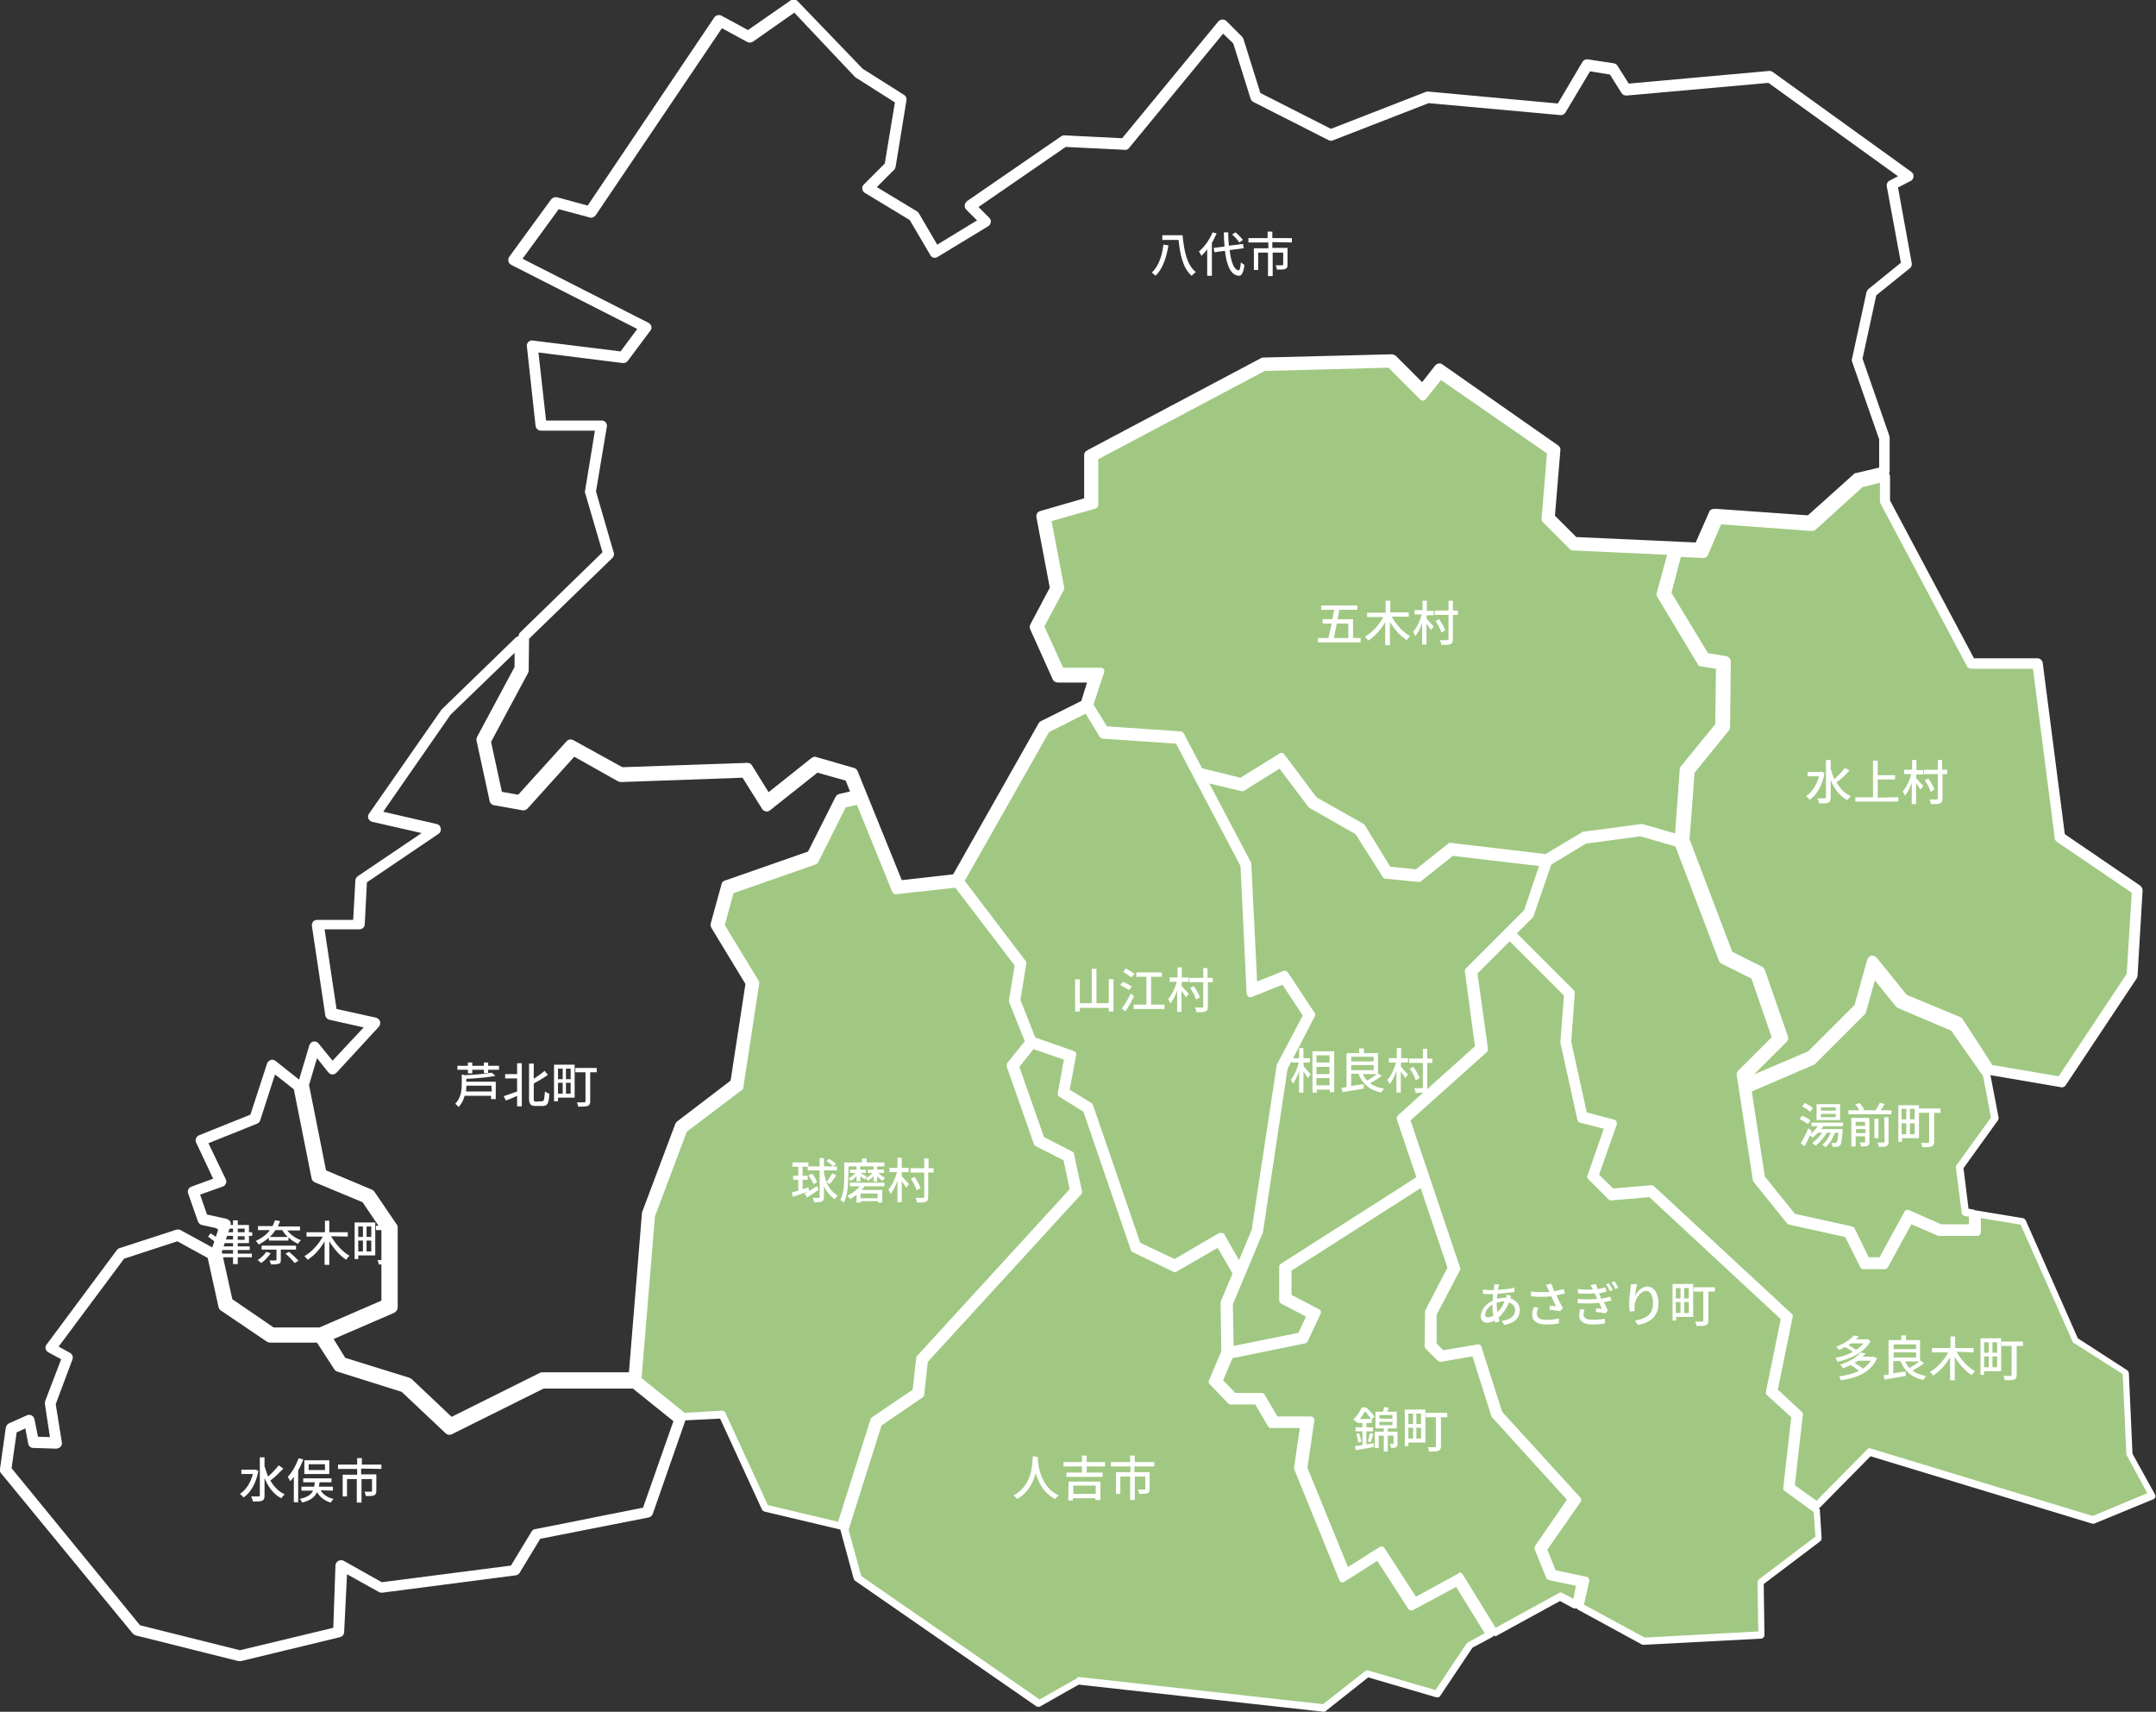
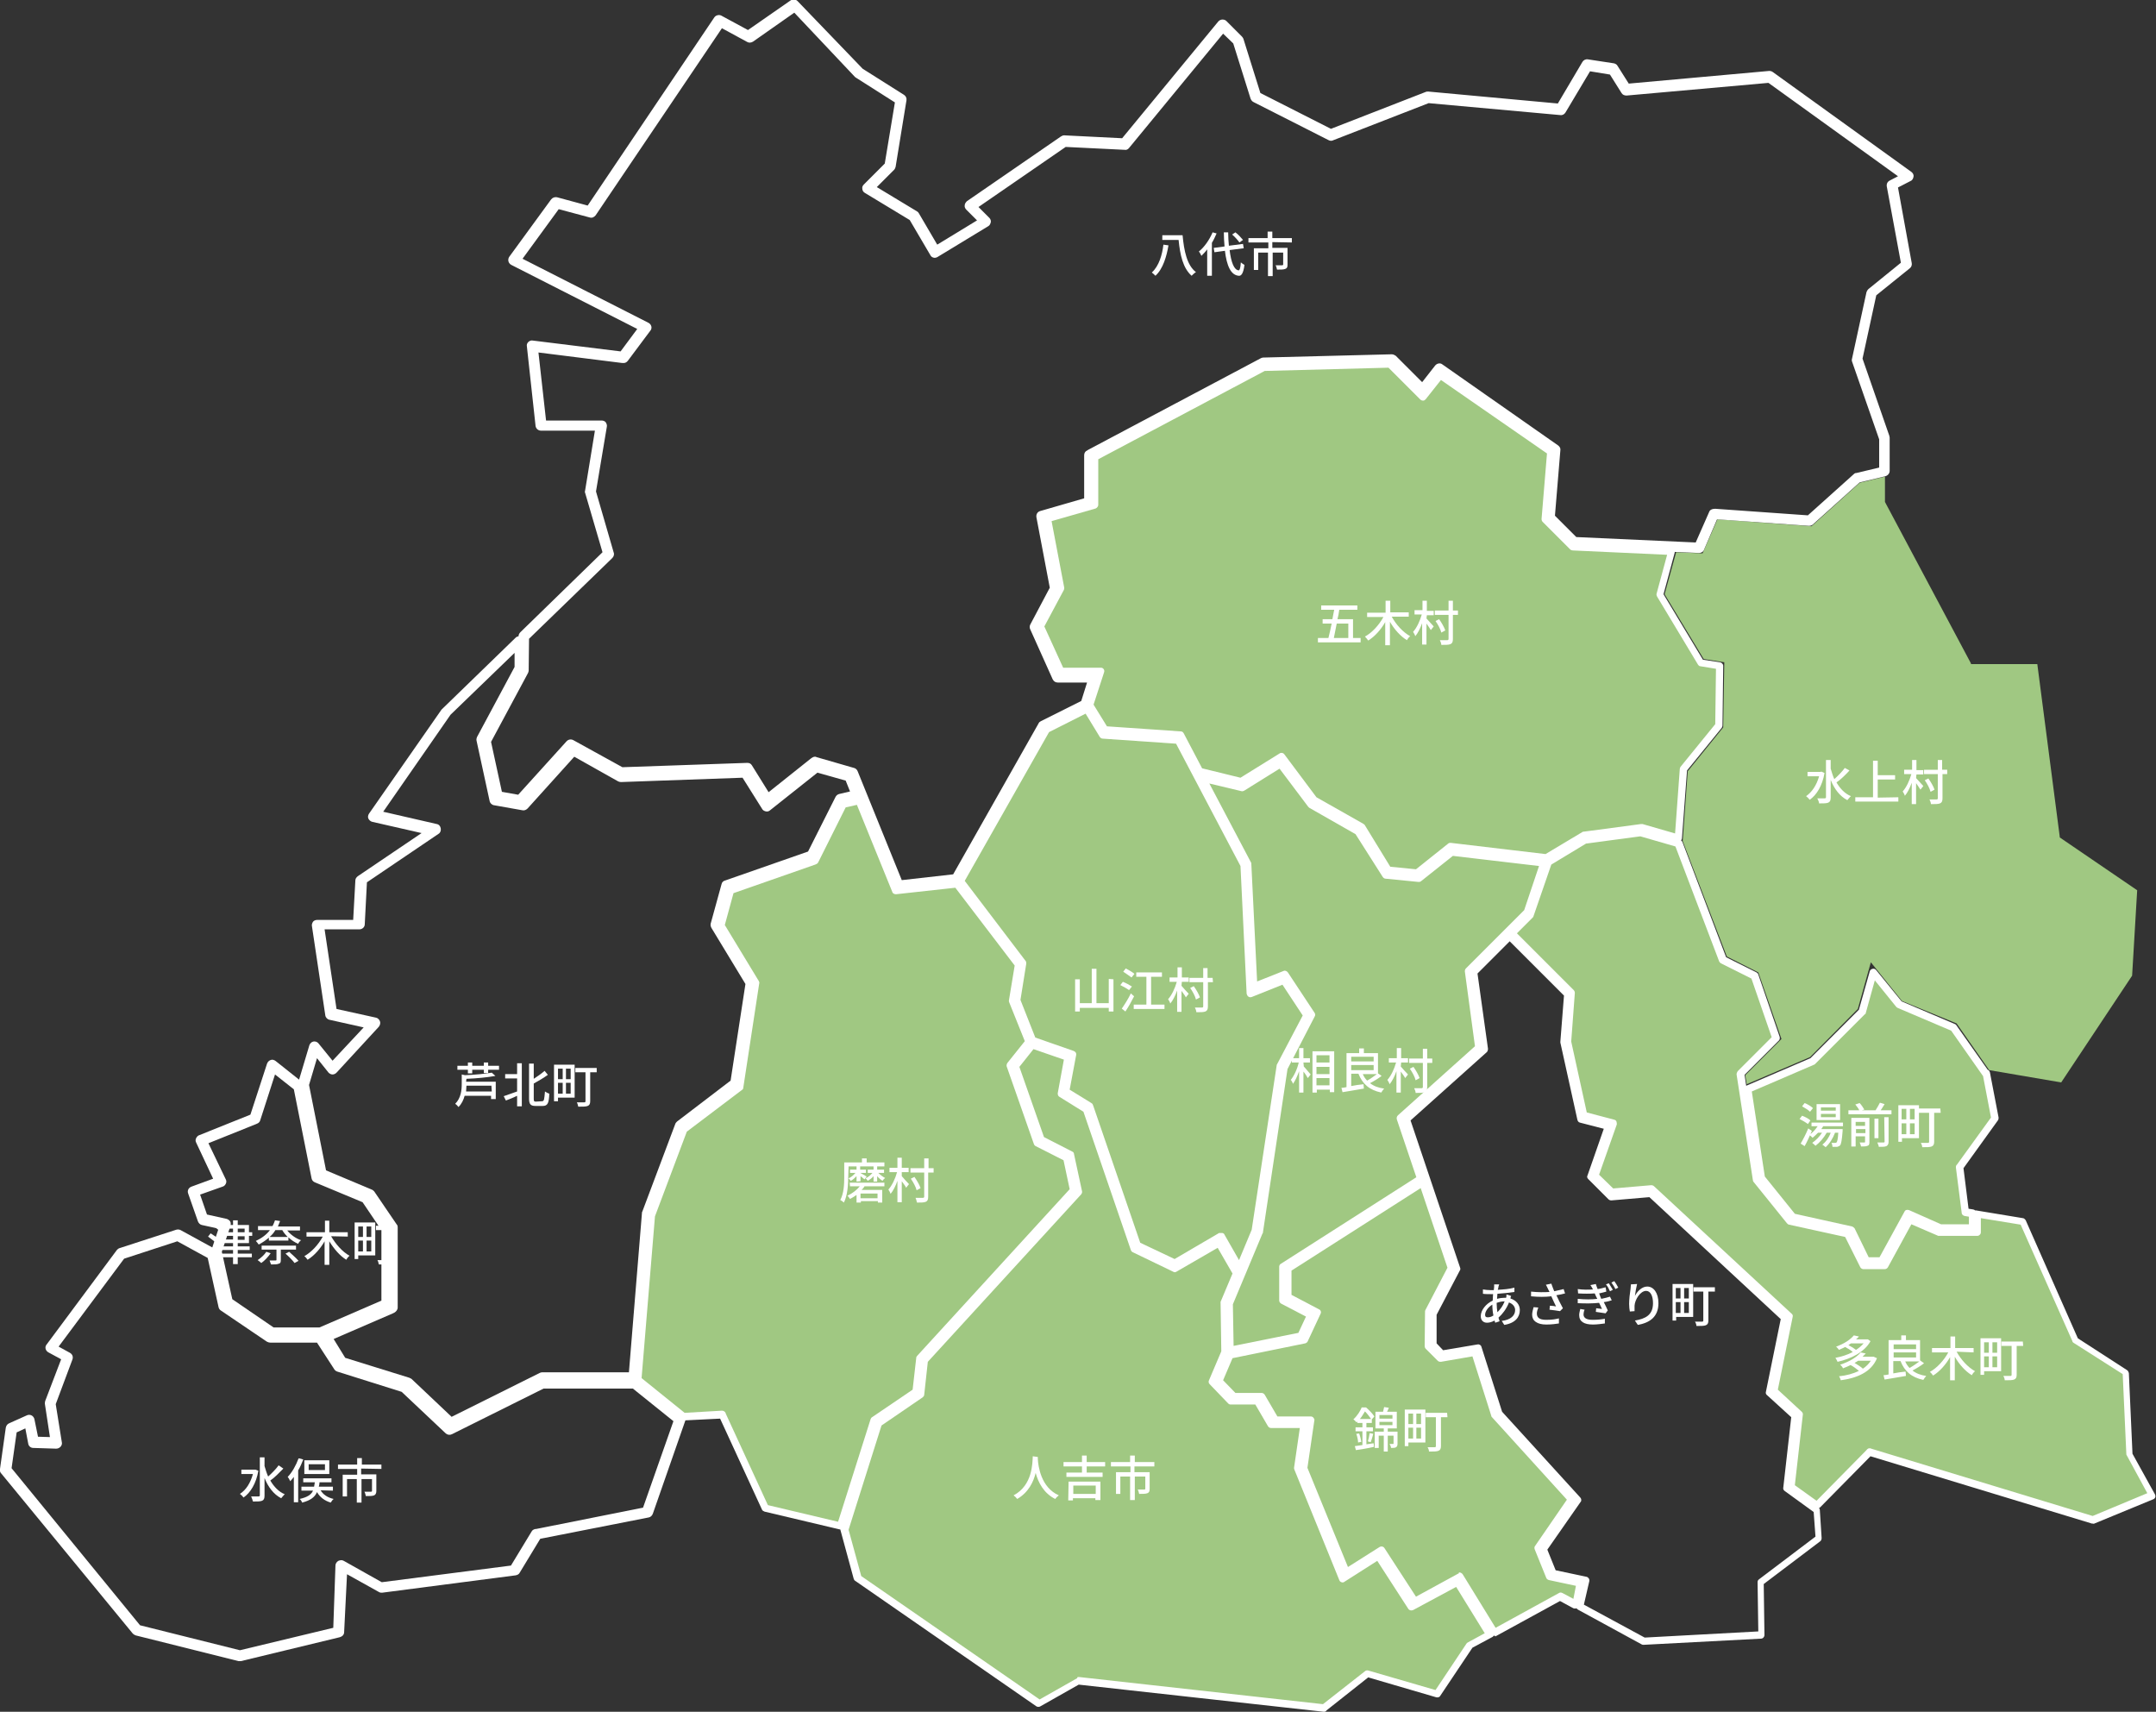
<svg xmlns="http://www.w3.org/2000/svg" version="1.1" id="_レイヤー_1" x="0px" y="0px" viewBox="0 0 595.8 473" style="enable-background:new 0 0 595.8 473;" xml:space="preserve">
  <rect x="0" y="0" width="595.8" height="473" fill="#333333" stroke="none" />
  <style type="text/css">
	.st0{fill:#A0C882;}
	.st1{fill:#FFFFFF;}
</style>
  <g>
    <polygon class="st0" points="500.6,145.4 500.4,145.4 474.6,143.5 470.5,152.9 463.2,152.6 460,164.2 470.8,182.1 476.5,183    476.2,201 466.4,213.1 465,232.4 477.2,264.3 485.9,268.7 492.3,287.1 482.3,297.1 482.7,299.6 500.2,292.1 513.4,278.8 517,265.9    525.6,276.6 540.7,282.8 549.7,295.7 549.7,295.7 569.6,299.1 589.2,269.6 590.6,246 569.2,231.4 569.2,231.2 563,183.5    544.7,183.5 544.6,183.2 520.9,138.7 520.9,131.7 513.9,133.4  " />
-     <path class="st1" d="M482.7,301.1c-0.2,0-0.5-0.1-0.7-0.2c-0.4-0.2-0.7-0.6-0.8-1.1l-0.4-2.5c-0.1-0.5,0.1-1,0.4-1.3l9.3-9.3   l-5.9-17l-8.2-4.1c-0.3-0.2-0.6-0.5-0.7-0.8l-12.2-32c-0.1-0.2-0.1-0.4-0.1-0.6l1.4-19.3c0-0.3,0.1-0.6,0.3-0.8l9.5-11.7l0.2-16.2   l-4.4-0.7c-0.4-0.1-0.8-0.3-1.1-0.7L458.8,165c-0.2-0.4-0.3-0.8-0.2-1.2l3.1-11.7c0.2-0.7,0.8-1.1,1.5-1.1l6.3,0.3l3.6-8.4   c0.2-0.6,0.9-0.9,1.5-0.9l25.4,1.8l12.7-11.5c0.2-0.2,0.4-0.3,0.7-0.4l7-1.7c0.4-0.1,0.9,0,1.3,0.3c0.4,0.3,0.6,0.7,0.6,1.2v6.6   l23.2,43.6H563c0.8,0,1.4,0.6,1.5,1.3l6.1,47.3l20.8,14.2c0.4,0.3,0.7,0.8,0.7,1.3l-1.4,23.6c0,0.3-0.1,0.5-0.2,0.7l-19.6,29.5   c-0.3,0.5-0.9,0.8-1.5,0.6l-19.9-3.4c-0.4-0.1-0.8-0.3-1-0.7l-8.8-12.5l-14.6-6.1c-0.2-0.1-0.4-0.2-0.6-0.4l-6.8-8.4l-2.8,10.1   c-0.1,0.2-0.2,0.5-0.4,0.7l-13.2,13.2c-0.1,0.1-0.3,0.2-0.5,0.3l-17.5,7.5C483.1,301,482.9,301.1,482.7,301.1L482.7,301.1z    M550.6,294.3l18.3,3.1l18.8-28.3l1.4-22.4l-20.7-14.1c-0.3-0.2-0.6-0.6-0.6-1.1l-6-46.7h-17c-0.5,0-1.1-0.3-1.3-0.8l-0.1-0.2   l-23.7-44.6c-0.1-0.2-0.2-0.5-0.2-0.7v-5.1l-4.8,1.2l-12.9,11.7c-0.3,0.3-0.7,0.4-1.1,0.4l-0.3,0l-24.8-1.8l-3.6,8.4   c-0.2,0.6-0.8,0.9-1.4,0.9l-6.1-0.3l-2.6,9.9l10.1,16.7l5,0.8c0.7,0.1,1.3,0.8,1.3,1.5l-0.2,18.1c0,0.3-0.1,0.7-0.3,0.9l-9.5,11.7   l-1.4,18.4l11.8,31.1l8.2,4.1c0.4,0.2,0.6,0.5,0.8,0.9l6.4,18.4c0.2,0.5,0,1.1-0.4,1.5l-9,9l15-6.4l12.8-12.8l3.5-12.5   c0.2-0.5,0.6-1,1.1-1.1c0.5-0.1,1.1,0.1,1.5,0.5l8.3,10.3l14.7,6.1c0.3,0.1,0.5,0.3,0.7,0.5L550.6,294.3L550.6,294.3z" />
  </g>
  <g>
    <polygon class="st0" points="539.8,283.8 524.7,277.5 517.6,268.6 514.5,279.5 514.4,279.6 500.8,293.2 482.9,300.9 486.6,325.4    495.4,336.1 511.5,339.7 515.8,348.4 520.1,348.4 527.2,335.3 536.2,339.2 545.1,339.2 545.1,335.2 543.1,334.9 541.5,322.4    541.5,322.3 551.2,308.9 548.8,296.4 548.7,296.4  " />
    <path class="st1" d="M520.1,349.4h-4.2c-0.4,0-0.7-0.2-0.9-0.5l-4.1-8.2l-15.7-3.5c-0.2,0-0.4-0.2-0.6-0.4l-8.7-10.7   c-0.1-0.1-0.2-0.3-0.2-0.5l-3.7-24.5c-0.1-0.5,0.2-0.9,0.6-1.1l17.7-7.6l13.4-13.4l3-10.6c0.1-0.4,0.4-0.6,0.8-0.7   c0.4-0.1,0.8,0.1,1,0.4l7,8.6l14.8,6.3c0.2,0.1,0.3,0.2,0.4,0.4l8.6,12.2c0.3,0.1,0.5,0.4,0.6,0.7l2.4,12.5c0,0.3,0,0.5-0.2,0.8   l-9.5,13.2L544,334l1.3,0.2c0.5,0.1,0.8,0.5,0.8,1v4c0,0.5-0.5,1-1,1h-8.9c-0.1,0-0.3,0-0.4-0.1l-8.1-3.6l-6.7,12.3   C520.8,349.2,520.5,349.4,520.1,349.4L520.1,349.4z M516.4,347.4h3l6.9-12.6c0.2-0.5,0.8-0.6,1.3-0.4l8.8,3.9h7.7v-2.1l-1.2-0.2   c-0.4-0.1-0.8-0.4-0.8-0.9l-1.6-12.5c0-0.2,0-0.5,0.2-0.7l0.1-0.1l9.4-13l-2.2-11.5c0,0,0,0-0.1-0.1l-8.7-12.4l-14.8-6.3   c-0.2-0.1-0.3-0.2-0.4-0.3l-5.9-7.3l-2.5,9c0,0.2-0.1,0.3-0.3,0.4l-0.1,0.1l-13.6,13.6c-0.1,0.1-0.2,0.2-0.3,0.2l-17.2,7.4   l3.6,23.5l8.3,10.3l15.8,3.5c0.3,0.1,0.5,0.3,0.7,0.5L516.4,347.4L516.4,347.4z" />
  </g>
  <path class="st1" d="M248.2,246.2c-0.6,0-1.2-0.4-1.4-0.9l-12.4-30.4l-9-2.6l-12.5,9.9c-0.3,0.3-0.8,0.4-1.2,0.3  c-0.4-0.1-0.8-0.3-1-0.7l-5-8l-34,1.2c-0.3,0-0.6-0.1-0.8-0.2l-12.7-7.1l-13.1,14.5c-0.4,0.4-0.9,0.6-1.4,0.5l-6.4-1.1  c-0.6-0.1-1.1-0.6-1.2-1.2l-3.3-15.3c-0.1-0.4,0-0.7,0.1-1l10.3-19.2l0.1-9.1c0-0.4,0.2-0.8,0.5-1.1l22.7-22.1l-4.8-16.4  c-0.1-0.2-0.1-0.4,0-0.7l2.7-16.5h-14.9c-0.8,0-1.4-0.6-1.5-1.3l-2.4-22c-0.1-0.5,0.1-0.9,0.4-1.2s0.8-0.5,1.2-0.4l24.3,3l4.6-6.2  l-34.8-17.7c-0.4-0.2-0.7-0.6-0.8-1s0-0.9,0.2-1.2l11.6-15.9c0.4-0.5,1-0.7,1.6-0.6l8.5,2.3l35-52c0.4-0.6,1.3-0.8,1.9-0.5l7.4,4  l11.8-8.2c0.6-0.4,1.4-0.3,1.9,0.2L238.4,19l11.4,7.2c0.5,0.3,0.8,0.9,0.7,1.5l-3,18.4c-0.1,0.3-0.2,0.6-0.4,0.8l-4.8,4.8l11.1,6.7  c0.2,0.1,0.4,0.3,0.5,0.5l5.1,8.7l11-6.7l-3-3c-0.3-0.3-0.5-0.8-0.4-1.2c0-0.4,0.3-0.8,0.6-1.1l26-17.9c0.3-0.2,0.6-0.3,0.9-0.3  l16,0.8l26.6-32.3c0.3-0.3,0.7-0.5,1.1-0.5c0.4,0,0.8,0.1,1.1,0.4l4.3,4.3c0.2,0.2,0.3,0.4,0.4,0.6l4.7,15l19.5,9.9l26.2-10.2  c0.2-0.1,0.5-0.1,0.7-0.1l35.8,3.3l6.8-11.5c0.3-0.5,0.9-0.8,1.5-0.7l7.2,1.1c0.4,0.1,0.8,0.3,1,0.7l3.1,4.9l38.8-3.5  c0.4,0,0.7,0.1,1,0.3l38.3,27.6c0.4,0.3,0.7,0.8,0.6,1.3s-0.3,1-0.8,1.2l-3.5,1.8l3.8,20.9c0.1,0.5-0.1,1.1-0.5,1.4l-9.3,7.5  l-3.8,17.5l7.4,21.3c0,0.2,0.1,0.3,0.1,0.5v9.2c0,0.7-0.5,1.3-1.2,1.5l-7.1,1.7l-12.9,11.6c-0.3,0.3-0.7,0.4-1.1,0.4l-25.4-1.8  l-3.6,8.4c-0.2,0.6-0.8,0.9-1.4,0.9l-34.6-1.5c-0.4,0-0.7-0.2-1-0.4l-6.8-6.8c-0.3-0.3-0.5-0.8-0.4-1.2l1.5-18L398.1,104l-3.8,4.8  c-0.3,0.3-0.7,0.5-1.1,0.6c-0.4,0-0.8-0.1-1.1-0.4l-8-8l-34.5,0.9l-46.7,24.7v12.1c0,0.7-0.4,1.3-1.1,1.4l-11.9,3.4l3.6,18.7  c0.1,0.3,0,0.7-0.1,1l-5.3,10.1l5.5,12.2h9.2c0.5,0,0.9,0.2,1.2,0.6s0.4,0.9,0.2,1.3l-2.5,7.7c-0.1,0.4-0.4,0.7-0.8,0.9l-11.4,5.7  l-23.8,42c-0.2,0.4-0.7,0.7-1.1,0.8l-16.1,1.8C248.4,246.2,248.3,246.2,248.2,246.2L248.2,246.2z M225.2,209.1c0.1,0,0.3,0,0.4,0.1  l10.4,3c0.4,0.1,0.8,0.4,1,0.9l12.2,30.1l14.2-1.6l23.6-41.7c0.1-0.3,0.4-0.5,0.6-0.6l11.2-5.6l1.6-5.1h-8.1c-0.6,0-1.1-0.3-1.4-0.9  l-6.2-13.8c-0.2-0.4-0.2-0.9,0-1.3l5.4-10.2l-3.7-19.5c-0.1-0.8,0.3-1.5,1.1-1.7l12.1-3.5v-11.9c0-0.6,0.3-1.1,0.8-1.3l0.3-0.2  L348.4,99c0.2-0.1,0.4-0.2,0.7-0.2l35.5-0.9c0.4,0,0.8,0.2,1.1,0.4l7.3,7.3l3.6-4.6c0.5-0.6,1.4-0.8,2-0.3l32,22.4  c0.4,0.3,0.7,0.8,0.6,1.3l-1.5,18.1l5.9,5.9l33,1.5l3.7-8.4c0.2-0.6,0.8-0.9,1.5-0.9l0.4,0l25.4,1.8l12.7-11.4  c0.2-0.2,0.4-0.3,0.7-0.3l6.3-1.5v-7.8l-7.5-21.5c-0.1-0.3-0.1-0.5,0-0.8l4-18.4c0.1-0.3,0.3-0.6,0.5-0.8l9-7.3l-3.9-21.1  c-0.1-0.7,0.2-1.3,0.8-1.6l2.3-1.2l-35.8-25.8l-39.2,3.5c-0.6,0-1.1-0.2-1.4-0.7l-3.2-5.1l-5.5-0.9l-6.8,11.4  c-0.3,0.5-0.9,0.8-1.4,0.7l-36.4-3.3l-26.5,10.3c-0.4,0.2-0.8,0.1-1.2-0.1l-20.7-10.5c-0.4-0.2-0.6-0.5-0.8-0.9l-4.8-15.3L338,9.3  l-26,31.6c-0.3,0.4-0.8,0.6-1.2,0.5l-16.3-0.8l-24.1,16.6l3,3c0.3,0.3,0.5,0.8,0.4,1.2s-0.3,0.9-0.7,1.1l-14,8.5  c-0.3,0.2-0.8,0.3-1.1,0.2c-0.4-0.1-0.7-0.3-0.9-0.7l-5.7-9.7L239,53.3c-0.4-0.2-0.7-0.7-0.7-1.1c-0.1-0.5,0.1-0.9,0.4-1.2l5.8-5.8  l2.8-16.9l-10.7-6.8c-0.1-0.1-0.2-0.1-0.3-0.2L219.5,3.5l-11.4,8c-0.5,0.3-1.1,0.4-1.6,0.1l-7-3.8l-34.9,51.7  c-0.4,0.5-1,0.8-1.6,0.6l-8.6-2.3l-10,13.7l34.8,17.7c0.4,0.2,0.7,0.6,0.8,1s0,0.9-0.3,1.2l-6.2,8.3c-0.3,0.4-0.8,0.7-1.4,0.6  l-0.2,0l-23.1-2.9l2.1,18.8h15.4c0.4,0,0.9,0.2,1.1,0.5s0.4,0.8,0.3,1.2l-3,17.9l4.9,16.9c0.2,0.5,0,1.1-0.4,1.5l-0.2,0.2  l-22.8,22.1l-0.1,8.8c0,0.2-0.1,0.5-0.2,0.7l-10.2,19l3,13.8l4.5,0.8l13.4-14.8c0.5-0.5,1.2-0.6,1.8-0.3L172,212l34.5-1.2  c0.6,0,1,0.2,1.3,0.7l4.6,7.4l11.8-9.4C224.5,209.3,224.8,209.1,225.2,209.1L225.2,209.1z" />
  <path class="st1" d="M88.6,369.8H75.1c-0.3,0-0.6-0.1-0.8-0.3l-12.2-8.2c-0.3-0.2-0.5-0.5-0.6-0.9l-3-13.3c-0.3-0.4-0.3-0.9-0.2-1.3  l2.1-6.3l-4.6-1c-0.5-0.1-0.9-0.5-1.1-1l-2.7-7.7c-0.3-0.8,0.1-1.6,0.9-1.9l6-2.2l-4.7-10c-0.2-0.4-0.2-0.8,0-1.2  c0.2-0.4,0.5-0.7,0.8-0.8l14.2-5.7l4.6-14.1c0.2-0.5,0.5-0.8,1-1s1,0,1.4,0.3l7.3,5.8c0.4,0.3,0.6,0.8,0.6,1.3l4.7,24l12.8,5.4  c0.3,0.1,0.5,0.3,0.7,0.5l5.7,8.4c0.2,0.2,0.3,0.5,0.3,0.8v21c0,0.6-0.3,1.1-0.9,1.4l-18.3,7.9C89,369.7,88.8,369.8,88.6,369.8  L88.6,369.8z M75.6,366.8h12.7l17.1-7.4v-19.5l-5.2-7.7l-13.2-5.5c-0.5-0.2-0.8-0.6-0.9-1.1l-4.9-24.6l-5.2-4.1l-4.1,12.7  c-0.1,0.4-0.5,0.8-0.9,0.9l-0.2,0.1l-13.2,5.3l4.8,10c0.2,0.4,0.2,0.8,0,1.2s-0.5,0.7-0.9,0.8l-6.2,2.2l1.9,5.5l5.4,1.2  c0.4,0.1,0.8,0.4,1,0.7s0.2,0.8,0.1,1.2l-2.4,7.2l2.9,13.1L75.6,366.8L75.6,366.8z" />
  <g>
    <polygon class="st0" points="326.4,203.3 331.7,213.4 343.2,216.2 354.3,209.3 363.3,221.4 376.3,228.8 383.7,240.4 391.6,241.2    400.8,233.9 427.3,237 437.8,230.8 453.6,228.7 463.8,231.7 465.2,212.6 475,200.6 475.2,184 470,183.2 458.7,164.4 461.9,152.5    434.5,151.3 426.9,143.7 428.5,125 398,103.7 393.2,109.8 384.1,100.7 349.3,101.6 302.5,126.3 302.5,139.6 289.5,143.3    293.2,162.6 287.6,173.2 293.2,185.7 304.3,185.7 301.3,195 305.5,201.9  " />
    <path class="st1" d="M391.6,242.2c0,0-0.1,0-0.1,0l-8-0.8c-0.3,0-0.6-0.2-0.8-0.5l-7.2-11.4l-12.8-7.3c-0.1-0.1-0.2-0.2-0.3-0.3   l-8.5-11.3l-10.3,6.4c-0.2,0.1-0.5,0.2-0.8,0.1l-11.5-2.8c-0.3-0.1-0.5-0.2-0.6-0.5l-5-9.6l-20.3-1.4c-0.3,0-0.6-0.2-0.8-0.5   l-4.2-6.9c-0.1-0.2-0.2-0.6-0.1-0.8l2.6-8h-9.7c-0.4,0-0.8-0.2-0.9-0.6l-5.6-12.5c-0.1-0.3-0.1-0.6,0-0.9l5.4-10.2l-3.6-19   c-0.1-0.5,0.2-1,0.7-1.1l12.3-3.5v-12.5c0-0.4,0.2-0.7,0.5-0.9l46.7-24.8c0.1-0.1,0.3-0.1,0.4-0.1l34.8-0.9c0.3,0,0.5,0.1,0.7,0.3   l8.3,8.3l4.1-5.2c0.3-0.4,0.9-0.5,1.4-0.2l30.5,21.3c0.3,0.2,0.5,0.6,0.4,0.9l-1.5,18.2l7,7l27,1.2c0.3,0,0.6,0.2,0.8,0.4   c0.2,0.2,0.2,0.6,0.2,0.9l-3.1,11.5l10.9,18.1l4.7,0.7c0.5,0.1,0.9,0.5,0.9,1l-0.2,16.5c0,0.2-0.1,0.4-0.2,0.6l-9.6,11.8l-1.4,18.7   c0,0.3-0.2,0.6-0.4,0.8c-0.2,0.2-0.6,0.2-0.9,0.1l-10-2.9l-15.4,2.1l-10.3,6.1c-0.2,0.1-0.4,0.2-0.6,0.1l-26.1-3.1l-8.9,7   C392.1,242.1,391.9,242.2,391.6,242.2L391.6,242.2z M384.2,239.5l7.1,0.7l8.9-7.1c0.2-0.2,0.5-0.2,0.7-0.2l26.2,3.1l10.2-6.1   c0.1-0.1,0.2-0.1,0.4-0.1l15.8-2.1c0.1,0,0.3,0,0.4,0l9,2.6l1.3-17.8c0-0.2,0.1-0.4,0.2-0.6l9.6-11.8l0.2-15.3l-4.3-0.7   c-0.3,0-0.5-0.2-0.7-0.5l-11.3-18.8c-0.1-0.2-0.2-0.5-0.1-0.8l2.9-10.7l-26.1-1.2c-0.2,0-0.5-0.1-0.7-0.3l-7.6-7.6   c-0.2-0.2-0.3-0.5-0.3-0.8l1.5-18.1L398.2,105l-4.2,5.3c-0.2,0.2-0.4,0.4-0.7,0.4c-0.3,0-0.6-0.1-0.8-0.3l-8.8-8.8l-34.2,0.9   l-46,24.4v12.6c0,0.4-0.3,0.8-0.7,1l-12.2,3.5l3.5,18.4c0,0.2,0,0.4-0.1,0.6l-5.4,10.1l5.2,11.4h10.4c0.3,0,0.6,0.1,0.8,0.4   c0.2,0.3,0.2,0.6,0.1,0.9l-2.9,8.9l3.7,6l20.4,1.4c0.4,0,0.6,0.2,0.8,0.5l5.1,9.7l10.6,2.6l10.8-6.7c0.4-0.3,1-0.2,1.3,0.2   l8.9,11.9l12.9,7.3c0.1,0.1,0.3,0.2,0.4,0.3L384.2,239.5L384.2,239.5z" />
  </g>
  <path class="st1" d="M66.3,459c-0.1,0-0.2,0-0.4,0l-28.4-7.1c-0.3-0.1-0.6-0.3-0.8-0.5L0.3,407.1c-0.3-0.3-0.4-0.8-0.3-1.2l1.6-11.4  c0.1-0.5,0.4-1,0.9-1.2l4.9-2.2c0.4-0.2,0.9-0.2,1.3,0c0.4,0.2,0.7,0.6,0.8,1l1,4.9l3.3,0.1l-1.4-9.2c0-0.3,0-0.5,0.1-0.8l4.4-11.5  l-3.5-1.9c-0.4-0.2-0.7-0.6-0.8-1s0-0.9,0.3-1.2l19.4-26.1c0.2-0.2,0.4-0.4,0.7-0.5l15.7-5.1c0.4-0.1,0.8-0.1,1.2,0.1l9.5,5.2  c0.4,0.2,0.7,0.6,0.8,1l3,13.7l12,8.1h13.2c0.5,0,1,0.3,1.3,0.7l5,7.6l17.7,5.5c0.2,0.1,0.4,0.2,0.6,0.3l11.6,11l24.7-12.3  c0.2-0.1,0.4-0.2,0.7-0.2h25.6c0.3,0,0.7,0.1,0.9,0.3l12.4,10c0.5,0.4,0.7,1.1,0.5,1.7l-9,25.8c-0.2,0.5-0.6,0.9-1.1,1l-30,5.9  l-5.7,9.4c-0.2,0.4-0.6,0.6-1.1,0.7l-36.9,4.8c-0.3,0-0.6,0-0.9-0.2l-8.8-4.9L95.1,451c0,0.7-0.5,1.2-1.2,1.4L66.6,459  C66.5,459,66.4,459,66.3,459L66.3,459z M38.7,449.1l27.6,6.9l25.8-6.2l0.6-17.2c0-0.5,0.3-1,0.8-1.3c0.5-0.2,1-0.3,1.5,0l10.5,5.9  l35.7-4.6l5.7-9.4c0.2-0.4,0.6-0.6,1-0.7l0.2,0l29.6-5.9l8.4-23.9l-11.2-9h-24.7l-25.3,12.6c-0.6,0.3-1.2,0.2-1.7-0.2L111,384.6  L93.2,379c-0.3-0.1-0.6-0.3-0.8-0.6l-4.8-7.4H74.7c-0.3,0-0.6-0.1-0.8-0.2l-0.2-0.1L61,362.1c-0.3-0.2-0.5-0.5-0.6-0.9l-3-13.6  L49,343l-14.7,4.8l-18.1,24.3l3.1,1.7c0.7,0.4,1,1.1,0.7,1.9L15.4,388l1.7,10.6c0.1,0.4-0.1,0.9-0.4,1.2c-0.3,0.3-0.7,0.5-1.2,0.5  l-6.3-0.2c-0.7,0-1.3-0.5-1.4-1.2l-0.8-4.2l-2.4,1.1l-1.4,9.9L38.7,449.1L38.7,449.1z" />
  <g>
    <polygon class="st0" points="281,276.4 285.4,287.4 296.5,291.2 294.6,301.6 301.2,305.6 301.2,305.9 314.4,344.2 324.7,349.1    337.5,341.7 342.5,350.4 346.9,340 353.8,294.5 361.1,280.5 354.7,270.8 345.4,274.4 343.7,238.9 325.6,204.5 304.8,203.1    300.4,195.9 289.2,201.5 265.5,243.5 282.7,266.1  " />
    <path class="st1" d="M342.5,351.4c-0.4,0-0.7-0.2-0.9-0.5l-4.5-7.8l-11.9,6.9c-0.3,0.2-0.6,0.2-0.9,0l-10.3-4.9   c-0.2-0.1-0.4-0.3-0.5-0.6l-13.1-38.2l-6.3-3.9c-0.4-0.2-0.5-0.6-0.5-1l1.7-9.5l-10.3-3.5c-0.3-0.1-0.5-0.3-0.6-0.6l-4.4-11   c-0.1-0.2-0.1-0.4-0.1-0.5l1.6-9.9l-17-22.3c-0.2-0.3-0.3-0.8-0.1-1.1l23.8-42c0.1-0.2,0.2-0.3,0.4-0.4L300,195   c0.5-0.2,1-0.1,1.3,0.4l4.1,6.7l20.3,1.4c0.4,0,0.6,0.2,0.8,0.5l18.1,34.4c0.1,0.1,0.1,0.3,0.1,0.4l1.6,34.2l8-3.2   c0.4-0.2,0.9,0,1.2,0.4l6.4,9.7c0.2,0.3,0.2,0.7,0,1l-7.2,13.9l-6.9,45.3c0,0.1,0,0.2-0.1,0.2l-4.4,10.4   C343.2,351.1,342.9,351.4,342.5,351.4C342.5,351.4,342.5,351.4,342.5,351.4L342.5,351.4z M337.5,340.7c0.1,0,0.2,0,0.3,0   c0.3,0.1,0.5,0.2,0.6,0.5l4,7l3.5-8.4l6.9-45.4c0-0.1,0-0.2,0.1-0.3l7.1-13.5l-5.6-8.5l-8.5,3.4c-0.3,0.1-0.6,0.1-0.9-0.1   c-0.3-0.2-0.4-0.5-0.5-0.8l-1.7-35.3L325,205.5l-20.3-1.4c-0.3,0-0.6-0.2-0.8-0.5l-3.9-6.4l-10.1,5.1l-23.3,41.1l16.8,22.1   c0.2,0.2,0.2,0.5,0.2,0.8l-1.6,10l4.1,10.4l10.6,3.7c0.5,0.2,0.8,0.6,0.7,1.1l-1.8,9.6l6,3.7c0.2,0.1,0.4,0.3,0.4,0.5l0.1,0.2   l13,37.9l9.5,4.5l12.3-7.2C337.1,340.7,337.3,340.7,337.5,340.7L337.5,340.7z" />
  </g>
  <g>
    <polygon class="st0" points="253.1,384.5 254.1,375.2 296.5,328.8 294.6,319.8 286.5,315.7 279,294.3 284.2,287.8 279.7,276.5    281.3,266.4 264.4,244.2 247.4,246.1 237.3,221.2 232.9,222.2 225.1,237.8 224.9,237.9 201.8,245.9 199.1,255.6 208.8,271.5    204.3,300.4 188.9,312.1 180,335.9 176.2,381.3 188.8,391.4 188.8,391.4 199.5,390.8 199.6,391.1 211.5,416.7 232.2,421.6    241.4,392.4  " />
    <path class="st1" d="M232.2,422.6c-0.1,0-0.1,0-0.2,0l-20.7-4.9c-0.3-0.1-0.6-0.3-0.7-0.5l-11.6-25.2l-10.1,0.5   c-0.4,0-0.7-0.1-0.9-0.4l-12.3-10c-0.3-0.2-0.4-0.5-0.4-0.9l3.7-45.4c0-0.1,0-0.2,0.1-0.3l8.9-23.8c0.1-0.2,0.2-0.3,0.3-0.4   l15.1-11.5l4.3-28.1l-9.5-15.6c-0.1-0.2-0.2-0.5-0.1-0.8l2.6-9.7c0.1-0.3,0.3-0.6,0.6-0.7l23-8l7.6-15.2c0.1-0.3,0.4-0.5,0.7-0.5   l4.4-1c0.5-0.1,1,0.1,1.1,0.6l9.8,24.2l16.2-1.8c0.4,0,0.7,0.1,0.9,0.4l16.9,22.2c0.2,0.2,0.2,0.5,0.2,0.8l-1.6,9.9l4.4,11   c0.1,0.3,0.1,0.7-0.1,1l-4.9,6l7.2,20.5l7.7,4c0.3,0.1,0.5,0.4,0.5,0.7l2,9c0.1,0.3,0,0.6-0.2,0.9L255,375.7l-1,9   c0,0.3-0.2,0.5-0.4,0.7l-11.3,7.7l-9.1,28.9C233,422.4,232.6,422.7,232.2,422.6L232.2,422.6z M212.2,415.9l19.4,4.6l9-28.4   c0.1-0.2,0.2-0.4,0.4-0.5l11.2-7.6l1-8.8c0-0.2,0.1-0.4,0.3-0.6l42.1-46l-1.7-8l-7.7-3.9c-0.2-0.1-0.4-0.3-0.5-0.6l-7.5-21.4   c-0.1-0.3,0-0.7,0.2-1l4.8-6l-4.3-10.7c-0.1-0.2-0.1-0.4-0.1-0.5l1.6-9.7L264,245.3l-16.4,1.8c-0.4,0-0.9-0.2-1-0.6l-9.8-24.1   l-3.1,0.7l-7.6,15.2c-0.1,0.2-0.3,0.4-0.6,0.5l-0.2,0.1l-22.6,7.9l-2.4,8.8l9.4,15.5c0.1,0.2,0.2,0.4,0.1,0.7l-4.4,28.8   c0,0.3-0.2,0.5-0.4,0.6l-15.2,11.5l-8.8,23.4l-3.7,44.7l11.9,9.6l10.3-0.6c0.4,0,0.8,0.2,1,0.6l0.1,0.3L212.2,415.9L212.2,415.9z    M253.1,384.5L253.1,384.5L253.1,384.5z" />
  </g>
  <g>
    <polygon class="st0" points="428.1,435.6 424.9,427.7 434.2,414.3 412.9,390.9 407.5,373.7 397.9,375.3 394.5,372 394.6,362.5    401,350.4 393,326.8 355.8,350.6 355.8,358.4 363.9,362.7 360.4,370.2 339.8,374.3 336.7,381.6 340.8,385.9 348.4,385.9    352.2,392.3 361.9,392.3 360,405.6 371.7,434.3 381.4,428.2 390.6,442.4 403.3,435.5 412.9,451 431.2,441 431.4,441.1 435.4,443.3    436.5,437.4  " />
    <path class="st1" d="M412.9,452c-0.3,0-0.7-0.2-0.9-0.5l-9.1-14.8l-11.9,6.4c-0.5,0.2-1,0.1-1.3-0.3l-8.7-13.4l-8.9,5.6   c-0.2,0.2-0.6,0.2-0.8,0.1s-0.5-0.3-0.6-0.6L359,406c-0.1-0.2-0.1-0.4-0.1-0.5l1.8-12.1h-8.6c-0.4,0-0.7-0.2-0.9-0.5l-3.5-6h-7   c-0.3,0-0.5-0.1-0.7-0.3l-4.1-4.3c-0.3-0.3-0.4-0.7-0.2-1.1l3-7.2c0.1-0.3,0.4-0.5,0.7-0.6l20.1-4.1l2.9-6.2l-7.3-3.8   c-0.3-0.2-0.5-0.5-0.5-0.9v-7.8c0-0.3,0.2-0.7,0.5-0.8l37.2-23.8c0.3-0.2,0.6-0.2,0.9-0.1s0.5,0.3,0.6,0.6l7.9,23.6   c0.1,0.3,0.1,0.5-0.1,0.8l-6.2,11.8l-0.1,8.9l2.7,2.7l9.1-1.5c0.5-0.1,1,0.2,1.1,0.7l5.4,17l21.1,23.3c0.3,0.3,0.4,0.9,0.1,1.2   l-9,13l2.8,6.9l8,1.7c0.5,0.1,0.9,0.6,0.8,1.2l-1.1,5.9c-0.1,0.3-0.3,0.6-0.6,0.7c-0.3,0.1-0.6,0.1-0.9,0l-3.7-2l-17.9,9.8   C413.2,452,413.1,452,412.9,452L412.9,452z M403.3,434.5c0.3,0,0.7,0.2,0.9,0.5l9.1,14.8l17.5-9.6c0.3-0.2,0.6-0.2,1,0l3,1.6   l0.7-3.6l-7.5-1.6c-0.3-0.1-0.6-0.3-0.7-0.6l-3.2-7.9c-0.1-0.3-0.1-0.7,0.1-0.9l8.8-12.8l-20.7-22.8c-0.1-0.1-0.2-0.2-0.2-0.4   l-5.2-16.4l-8.7,1.5c-0.3,0-0.6,0-0.9-0.3l-3.3-3.3c-0.2-0.2-0.3-0.5-0.3-0.7l0.1-9.5c0-0.2,0-0.3,0.1-0.5l6.1-11.7l-7.4-22   l-35.7,22.8v6.7l7.6,4c0.5,0.2,0.7,0.8,0.4,1.3l-3.5,7.5c-0.1,0.3-0.4,0.5-0.7,0.6l-20.1,4.1l-2.6,6.1l3.4,3.5h7.2   c0.4,0,0.7,0.2,0.9,0.5l3.5,6h9.2c0.3,0,0.6,0.1,0.8,0.4s0.3,0.5,0.2,0.8l-1.9,13l11.2,27.4l8.7-5.5c0.5-0.3,1.1-0.2,1.4,0.3   l8.7,13.4l11.9-6.5C403,434.5,403.2,434.5,403.3,434.5L403.3,434.5z" />
  </g>
  <g>
    <polygon class="st0" points="390.2,444 381,429.9 371.1,436.2 358.7,405.8 360.5,393.6 351.5,393.6 347.7,387.1 340.3,387.1    335.2,381.9 338.7,373.7 338.5,359.9 341.9,351.8 337,343.4 324.8,350.5 313.4,345.1 300.1,306.5 293.2,302.2 295,292.1    285.1,288.7 280.4,294.5 287.5,314.8 295.7,319 297.9,329.2 255.3,375.7 254.2,385.2 242.5,393.2 233.3,422.4 233.2,422.3    236.9,435.9 287,470.6 298,464.4 298.1,464.4 365.9,472 377.9,462.6 397.2,468.2 406.2,454.7 411.8,451.6 402.9,437.1  " />
    <path class="st1" d="M365.9,473c0,0-0.1,0-0.1,0l-67.7-7.5l-10.6,6c-0.3,0.2-0.8,0.2-1.1,0l-50.1-34.7c-0.2-0.1-0.3-0.3-0.4-0.6   l-3.7-13.6c-0.1-0.3,0-0.7,0.2-1l9.1-28.8c0.1-0.2,0.2-0.4,0.4-0.5l11.4-7.7l1-9c0-0.2,0.1-0.4,0.3-0.6l42.2-46.2l-2-9.2l-7.8-4   c-0.2-0.1-0.4-0.3-0.5-0.6l-7.1-20.3c-0.1-0.3,0-0.7,0.2-1l4.7-5.8c0.3-0.3,0.7-0.5,1.1-0.3l9.9,3.4c0.5,0.2,0.8,0.6,0.7,1.1   l-1.7,9.4l6.4,3.9c0.2,0.1,0.4,0.3,0.4,0.5l13.1,38.2l10.5,5l11.8-6.9c0.2-0.1,0.5-0.2,0.8-0.1s0.5,0.2,0.6,0.5l4.9,8.4   c0.2,0.3,0.2,0.6,0.1,0.9l-3.3,7.9l0.2,13.5c0,0.1,0,0.3-0.1,0.4l-3.2,7.6l4.3,4.5h7c0.4,0,0.7,0.2,0.9,0.5l3.5,6h8.4   c0.3,0,0.6,0.1,0.8,0.4s0.3,0.5,0.2,0.8l-1.8,11.9l11.9,29.1l8.9-5.7c0.5-0.3,1.1-0.2,1.4,0.3l8.6,13.4l11.9-6.4   c0.5-0.2,1-0.1,1.3,0.4l8.9,14.5c0.1,0.2,0.2,0.5,0.1,0.8s-0.2,0.5-0.5,0.6l-5.4,2.9l-8.9,13.3c-0.2,0.4-0.7,0.5-1.1,0.4l-18.8-5.5   l-11.5,9.1C366.4,472.9,366.2,473,365.9,473L365.9,473z M298,463.4c0,0,0.1,0,0.1,0h0.1l67.4,7.5l11.6-9.1c0.2-0.2,0.6-0.3,0.9-0.2   l18.6,5.4l8.6-12.9c0.1-0.1,0.2-0.2,0.4-0.3l4.6-2.5l-7.9-12.8l-11.9,6.4c-0.5,0.2-1,0.1-1.3-0.3l-8.6-13.3l-9.1,5.8   c-0.2,0.2-0.6,0.2-0.8,0.1c-0.3-0.1-0.5-0.3-0.6-0.6l-12.4-30.5c-0.1-0.2-0.1-0.4-0.1-0.5l1.6-11h-7.9c-0.4,0-0.7-0.2-0.9-0.5   l-3.5-6h-6.8c-0.3,0-0.5-0.1-0.7-0.3l-5.1-5.3c-0.3-0.3-0.4-0.7-0.2-1.1l3.4-8l-0.2-13.5c0-0.1,0-0.3,0.1-0.4l3.2-7.6l-4.1-7.1   l-11.4,6.6c-0.3,0.2-0.6,0.2-0.9,0L313,346c-0.2-0.1-0.4-0.3-0.5-0.6l-13.1-38.2l-6.6-4.1c-0.4-0.2-0.5-0.6-0.5-1l1.7-9.3l-8.4-2.9   l-3.9,4.9l6.8,19.4l7.8,4c0.3,0.1,0.5,0.4,0.5,0.7l2.2,10.2c0.1,0.3,0,0.6-0.2,0.9l-42.4,46.3l-1,9.1c0,0.3-0.2,0.5-0.4,0.7   l-11.4,7.8l-9.1,28.8l3.5,12.8l49.3,34.1l10.4-5.9C297.6,463.5,297.8,463.4,298,463.4L298,463.4z" />
  </g>
  <g>
    <polygon class="st0" points="392,242.5 382.9,241.6 375.3,229.6 362.4,222.2 354,211 343.4,217.6 332.5,214.9 345,238.7    346.6,272.6 355.2,269.2 362.5,280.4 354.9,295 348.1,340.3 339.7,360.1 339.9,373 359.5,369.1 362.2,363.2 354.5,359.2    354.5,349.9 354.8,349.7 392.6,325.6 386.9,308.8 408.7,289.3 405.8,268.1 422,251.8 426.6,238.2 401.2,235.2  " />
    <path class="st1" d="M339.9,374c-0.2,0-0.5-0.1-0.6-0.2c-0.2-0.2-0.4-0.5-0.4-0.8l-0.2-12.9c0-0.1,0-0.3,0.1-0.4l8.3-19.7l6.8-45.2   c0-0.1,0-0.2,0.1-0.3l7.4-14.1l-6.6-10l-7.9,3.1c-0.3,0.1-0.6,0.1-0.9-0.1c-0.3-0.2-0.4-0.5-0.5-0.8L344,239l-12.4-23.6   c-0.2-0.4-0.1-0.8,0.1-1.1c0.2-0.3,0.6-0.4,1-0.4l10.5,2.6l10.2-6.3c0.4-0.3,1-0.2,1.3,0.2l8.3,11l12.8,7.3   c0.1,0.1,0.3,0.2,0.4,0.3l7.3,11.6l8.2,0.8l8.9-7c0.2-0.2,0.5-0.2,0.7-0.2l25.4,3c0.3,0,0.6,0.2,0.7,0.5s0.2,0.6,0.1,0.9l-4.6,13.6   c0,0.1-0.1,0.3-0.2,0.4l-15.9,15.9l2.9,20.8c0,0.3-0.1,0.7-0.3,0.9l-21.2,19l5.4,16.2c0.1,0.4,0,0.9-0.4,1.2l-37.6,24v8.1l7.2,3.8   c0.5,0.2,0.7,0.8,0.4,1.3l-2.7,5.8c-0.1,0.3-0.4,0.5-0.7,0.6l-19.6,4C340.1,374,340,374,339.9,374L339.9,374z M340.7,360.4   l0.2,11.5l17.9-3.6l2.1-4.5l-6.9-3.6c-0.3-0.2-0.5-0.5-0.5-0.9v-9.3c0-0.3,0.2-0.7,0.5-0.8l0.3-0.2l37.1-23.7l-5.4-16   c-0.1-0.4,0-0.8,0.3-1.1l21.3-19.1l-2.8-20.7c0-0.3,0.1-0.6,0.3-0.8l16.1-16.1l4.1-12.2l-23.8-2.8l-8.8,7c-0.2,0.2-0.5,0.2-0.7,0.2   l-9.1-0.9c-0.3,0-0.6-0.2-0.8-0.5l-7.5-11.8l-12.8-7.3c-0.1-0.1-0.2-0.2-0.3-0.3l-7.9-10.5l-9.8,6.1c-0.2,0.1-0.5,0.2-0.8,0.1   l-8.8-2.1l11.5,21.8c0.1,0.1,0.1,0.3,0.1,0.4l1.6,32.5l7.3-2.9c0.4-0.2,0.9,0,1.2,0.4l7.4,11.2c0.2,0.3,0.2,0.7,0,1l-7.5,14.5   l-6.8,45.2c0,0.1,0,0.2-0.1,0.2L340.7,360.4L340.7,360.4z" />
  </g>
  <path class="st1" d="M124.4,395c-0.4,0-0.8-0.1-1-0.4l-11.6-11L94,377.9c-0.3-0.1-0.6-0.3-0.8-0.6l-4.8-7.3  c-0.2-0.4-0.3-0.8-0.2-1.2s0.4-0.8,0.8-1l17.6-7.6v-20.7l-5.6-8.3l-12.9-5.4c-0.5-0.2-0.8-0.6-0.9-1.1l-4.7-23.9  c-0.3-0.4-0.3-0.9-0.2-1.3l3.2-10.7c0.2-0.5,0.6-0.9,1.1-1c0.5-0.1,1.1,0.1,1.4,0.5l3.9,4.8l8.6-9.2l-9.4-2.1  c-0.6-0.1-1.1-0.6-1.2-1.2l-3.7-24.7c-0.1-0.4,0.1-0.9,0.3-1.2s0.7-0.5,1.1-0.5h10l0.6-10.9c0-0.5,0.3-0.9,0.7-1.2l17.6-11.9  l-13.6-3.1c-0.5-0.1-0.9-0.5-1.1-0.9s-0.1-1,0.2-1.4l20-28.7c0.1-0.1,0.1-0.1,0.2-0.2l20.3-19.7c0.4-0.4,1.1-0.5,1.6-0.3  c0.6,0.2,0.9,0.8,0.9,1.4v7.8c0,0.2-0.1,0.5-0.2,0.7l-10.3,19.3l3.2,15.1l6.1,1.1l13.2-14.6c0.5-0.5,1.2-0.6,1.8-0.3l12.8,7.1  l34.1-1.2c0.5,0,1,0.2,1.3,0.7l4.9,7.9l12.4-9.8c0.4-0.3,0.9-0.4,1.3-0.3l9.2,2.6c0.4,0.1,0.8,0.4,1,0.9l2.2,5.3  c0.2,0.4,0.1,0.9-0.1,1.3s-0.6,0.7-1,0.8l-4.1,0.9l-7.5,15c-0.2,0.4-0.5,0.6-0.9,0.8l-22.8,7.9l-2.6,9.5l9.4,15.4  c0.2,0.3,0.2,0.7,0.2,1l-4.3,27.9c-0.1,0.4-0.3,0.7-0.6,1l-14.9,11.4l-8.9,23.6l-3.7,45.2c-0.1,0.8-0.7,1.4-1.5,1.4h-25l-24.9,12.4  C124.9,395,124.7,395,124.4,395L124.4,395z M95.4,375.2l17.7,5.5c0.2,0.1,0.4,0.2,0.6,0.3l11.1,10.5l24.3-12.1  c0.2-0.1,0.4-0.2,0.7-0.2h24l3.6-44c0-0.1,0-0.3,0.1-0.4l9.1-24.2c0.1-0.3,0.3-0.5,0.5-0.7l14.8-11.3l4.1-26.7l-9.4-15.5  c-0.2-0.4-0.3-0.8-0.2-1.2l3-10.9c0.1-0.5,0.5-0.9,1-1l22.9-8l7.6-15.1c0.2-0.4,0.6-0.7,1-0.8l3-0.7l-1.2-3l-7.8-2.2l-13.1,10.4  c-0.3,0.3-0.8,0.4-1.2,0.3c-0.4-0.1-0.8-0.3-1-0.7l-5.4-8.6l-33.6,1.2c-0.3,0-0.6-0.1-0.8-0.2l-12.1-6.8l-12.9,14.3  c-0.4,0.4-0.9,0.6-1.4,0.5l-7.9-1.4c-0.6-0.1-1.1-0.6-1.2-1.2l-3.6-16.6c-0.1-0.4,0-0.7,0.1-1l10.4-19.4v-3.9l-17.7,17.1l-18.6,26.8  l14.8,3.4c0.6,0.1,1,0.6,1.1,1.2s-0.1,1.2-0.6,1.5l-19.8,13.4l-0.6,11.6c0,0.8-0.7,1.4-1.5,1.4h-9.6l3.3,22l10.9,2.4  c0.5,0.1,0.9,0.5,1.1,1c0.2,0.5,0,1.1-0.3,1.5L93,296.4c-0.3,0.3-0.7,0.5-1.1,0.5c-0.4,0-0.8-0.2-1.1-0.5l-3.2-4l-2.2,7.4l4.7,23.6  l12.6,5.3c0.3,0.1,0.5,0.3,0.7,0.5l6.2,9.1c0.2,0.2,0.3,0.5,0.3,0.8v22.2c0,0.6-0.4,1.1-0.9,1.4l-0.4,0.2l-16.4,7.1L95.4,375.2  L95.4,375.2z" />
  <g>
    <polygon class="st0" points="535.8,340.4 527.8,336.9 520.8,349.6 515,349.6 510.6,340.8 494.7,337.3 485.5,325.9 481,296.7    490.9,286.8 484.9,269.6 476.2,265.2 463.9,233 453.5,230 438.1,232 428,238.1 423,252.6 418,257.7 434.4,274.1 433.3,287.7    437.8,308 446,310.2 440.9,324.6 445.5,329.3 456.5,328.3 456.7,328.5 494.5,363.6 490.3,384.2 497.3,390.6 495,410.6 502.2,415.8    516.6,401.2 516.8,401.3 578.4,420 594.8,413.2 588.6,401.7 587.5,379.2 573.7,370.3 573.6,370.2 559.1,337.5 546.4,335.4    546.4,340.5  " />
    <path class="st1" d="M578.4,421c-0.1,0-0.2,0-0.3,0l-61.2-18.6l-13.9,14.1c-0.4,0.4-0.9,0.4-1.3,0.1l-7.2-5.2   c-0.3-0.2-0.5-0.6-0.4-0.9l2.2-19.5l-6.7-6.1c-0.3-0.2-0.4-0.6-0.3-0.9l4.1-20.1l-37.2-34.5l-10.5,0.9c-0.3,0-0.6-0.1-0.8-0.3   l-4.6-4.6c-0.3-0.3-0.4-0.7-0.2-1l4.7-13.4l-7.2-1.9c-0.4-0.1-0.6-0.4-0.7-0.8l-4.5-20.4c0-0.1,0-0.2,0-0.3l1-13.1l-16.1-16.1   c-0.4-0.4-0.4-1,0-1.4l4.9-4.9l4.9-14.3c0.1-0.2,0.2-0.4,0.4-0.5l10.1-6.1c0.1-0.1,0.2-0.1,0.4-0.1l15.4-2.1c0.1,0,0.3,0,0.4,0   l10.4,3c0.3,0.1,0.5,0.3,0.7,0.6l12.1,31.9l8.4,4.2c0.2,0.1,0.4,0.3,0.5,0.6l5.9,17.2c0.1,0.4,0,0.8-0.2,1l-9.5,9.5l4.3,28.5   l8.8,10.9l15.6,3.5c0.3,0.1,0.5,0.3,0.7,0.5l4.1,8.3h4.5l6.7-12.2c0.2-0.5,0.8-0.6,1.3-0.4l7.8,3.4l9.3,0v-4c0-0.3,0.1-0.6,0.3-0.8   s0.5-0.3,0.8-0.2l12.7,2.1c0.3,0,0.6,0.3,0.8,0.6l14.4,32.6l13.6,8.8c0.3,0.2,0.4,0.5,0.5,0.8l1,22.3l6.2,11.2   c0.1,0.2,0.2,0.5,0.1,0.8c-0.1,0.3-0.3,0.5-0.6,0.6l-16.5,6.8C578.6,421,578.5,421,578.4,421L578.4,421z M516.6,400.2   c0.1,0,0.2,0,0.3,0l0.2,0.1l61.2,18.6l15.1-6.3l-5.7-10.5c-0.1-0.1-0.1-0.3-0.1-0.4l-1-22l-13.5-8.6c-0.2-0.1-0.3-0.2-0.4-0.4   l0-0.1l-14.3-32.2l-11-1.8v3.9c0,0.3-0.1,0.5-0.3,0.7s-0.4,0.3-0.7,0.3l-10.6,0c-0.1,0-0.3,0-0.4-0.1l-7.2-3.1l-6.5,11.9   c-0.2,0.3-0.5,0.5-0.9,0.5H515c-0.4,0-0.7-0.2-0.9-0.5l-4.2-8.4l-15.5-3.4c-0.2,0-0.4-0.2-0.6-0.4l-9.2-11.4   c-0.1-0.1-0.2-0.3-0.2-0.5l-4.5-29.2c0-0.3,0.1-0.6,0.3-0.9l9.4-9.4l-5.6-16.2l-8.4-4.2c-0.2-0.1-0.4-0.3-0.5-0.5l-12.1-31.8   l-9.7-2.8l-15,2l-9.6,5.8l-4.9,14.2c0,0.1-0.1,0.3-0.2,0.4l-4.4,4.4l15.7,15.7c0.2,0.2,0.3,0.5,0.3,0.8l-1,13.4l4.3,19.6l7.6,2   c0.3,0.1,0.5,0.2,0.6,0.5s0.1,0.5,0.1,0.8l-4.9,13.9l3.9,3.8l10.5-0.9c0.3,0,0.6,0.1,0.8,0.3l38,35.2c0.3,0.2,0.4,0.6,0.3,0.9   l-4.1,20.1l6.6,6.1c0.2,0.2,0.4,0.5,0.3,0.9l-2.2,19.4l6,4.3l13.7-13.9C516.1,400.3,516.3,400.2,516.6,400.2L516.6,400.2z" />
  </g>
  <g>
-     <polygon class="st0" points="496,391.1 488.9,384.6 493.1,364 456,329.6 445.1,330.6 439.5,325 444.4,311.1 436.7,309.1    432.1,287.8 432.1,287.7 433.1,274.6 417.1,258.6 407.1,268.5 410,289.8 388.4,309.2 402.3,350.5 395.8,362.9 395.8,371.5    398.3,374 408.3,372.2 414.1,390.4 435.8,414.2 426.3,427.9 429,434.5 438,436.5 436.5,443.9 454.2,453.5 486.9,451.7 486.6,437.1    486.8,437 502.7,425.1 502.1,417.3 493.7,411.2  " />
    <path class="st1" d="M454.2,454.5c-0.2,0-0.3,0-0.5-0.1l-17.6-9.6c-0.4-0.2-0.6-0.6-0.5-1.1l1.3-6.5l-8.1-1.7   c-0.3-0.1-0.6-0.3-0.7-0.6l-2.7-6.7c-0.1-0.3-0.1-0.7,0.1-0.9l9-13L413.3,391c-0.1-0.1-0.2-0.2-0.2-0.4l-5.5-17.3l-9.2,1.6   c-0.3,0.1-0.6,0-0.9-0.3l-2.5-2.5c-0.2-0.2-0.3-0.4-0.3-0.7v-8.5c0-0.2,0-0.3,0.1-0.5l6.3-12l-13.8-40.9c-0.1-0.4,0-0.8,0.3-1.1   l21.2-19l-2.9-20.8c0-0.3,0.1-0.6,0.3-0.8l10-10c0.4-0.4,1-0.4,1.4,0l16,16c0.2,0.2,0.3,0.5,0.3,0.8l-1,13l4.5,20.6l7,1.9   c0.3,0.1,0.5,0.2,0.6,0.5s0.1,0.5,0.1,0.8l-4.7,13.3l4.8,4.8l10.5-0.9c0.3,0,0.6,0.1,0.8,0.3l37,34.4c0.3,0.2,0.4,0.6,0.3,0.9   l-4.1,20.1l6.7,6.1c0.2,0.2,0.4,0.5,0.3,0.9l-2.2,19.5l8,5.7c0.2,0.2,0.4,0.5,0.4,0.7l0.5,7.8c0,0.3-0.1,0.7-0.4,0.9l-15.6,11.8   l0.2,14.1c0,0.5-0.4,1-1,1L454.2,454.5C454.2,454.5,454.2,454.5,454.2,454.5L454.2,454.5z M437.7,443.4l16.8,9.1l31.4-1.7   l-0.2-13.6c0-0.3,0.1-0.6,0.4-0.8l15.6-11.8l-0.5-6.8l-8-5.8c-0.3-0.2-0.5-0.6-0.4-0.9l2.2-19.5l-6.7-6.1c-0.3-0.2-0.4-0.6-0.3-0.9   l4.1-20.1l-36.3-33.7l-10.5,0.9c-0.3,0-0.6-0.1-0.8-0.3l-5.6-5.6c-0.3-0.3-0.4-0.7-0.2-1l4.5-12.9l-6.6-1.7   c-0.4-0.1-0.6-0.4-0.7-0.8l-4.7-21.3c0-0.1,0-0.2,0-0.3l1-12.7l-15-15l-8.9,8.9l2.9,20.8c0,0.3-0.1,0.7-0.3,0.9l-21.1,18.9   l13.7,40.7c0.1,0.3,0.1,0.5-0.1,0.8l-6.4,12.2v7.9l1.8,1.9l9.5-1.6c0.5-0.1,1,0.2,1.1,0.7l5.7,17.9l21.6,23.7   c0.3,0.3,0.4,0.9,0.1,1.2l-9.2,13.2l2.3,5.7l8.5,1.8c0.5,0.1,0.9,0.6,0.8,1.2L437.7,443.4L437.7,443.4z" />
  </g>
  <g>
    <path class="st1" d="M71.4,406.4c-0.6,3.5-2.2,6.1-4.1,7.4c-0.2-0.3-0.7-0.8-1-1c1.7-1.1,2.9-3,3.6-5.5h-3.2v-1.2h3.7l0.2,0   L71.4,406.4L71.4,406.4z M78.3,405.8c-1.1,1.1-2.4,2.5-3.6,3.3c1,1.7,2.3,3.1,4,3.8c-0.3,0.2-0.7,0.8-1,1.1   c-2.1-1.1-3.6-3.1-4.6-5.6v4.9c0,0.8-0.2,1.2-0.7,1.4c-0.5,0.2-1.3,0.2-2.5,0.2c-0.1-0.4-0.3-1-0.5-1.4c0.9,0,1.8,0,2,0   c0.3,0,0.4-0.1,0.4-0.3v-10.5h1.3v2.4c0.3,1,0.6,2,1,2.9c1-0.9,2.2-2.1,2.9-3.1L78.3,405.8L78.3,405.8z" />
    <path class="st1" d="M83.8,403.3c-0.4,1-0.8,2-1.4,3v8.8h-1.2v-7c-0.3,0.4-0.6,0.8-1,1.2c-0.1-0.3-0.5-1-0.7-1.2   c1.2-1.2,2.3-3.2,3-5.1C82.7,402.9,83.8,403.3,83.8,403.3z M88.6,411.8c0.7,1.2,1.9,2,3.6,2.4c-0.3,0.2-0.6,0.7-0.8,1   c-1.7-0.5-3-1.5-3.8-2.9c-0.6,1.4-1.8,2.3-4.1,2.9c-0.1-0.3-0.4-0.8-0.7-1c2.2-0.5,3.2-1.2,3.7-2.3h-3.2v-1.1h3.5   c0.1-0.4,0.1-0.8,0.2-1.2h-3.2v-1.1h7.8v1.1h-3.3c0,0.4-0.1,0.8-0.2,1.2h3.9v1.1L88.6,411.8L88.6,411.8z M91,407.3h-6.9v-3.8H91   V407.3z M89.8,404.6h-4.5v1.6h4.5V404.6z" />
    <path class="st1" d="M99.8,405.8v1.6h4.2v4.6c0,0.6-0.2,1-0.6,1.2c-0.5,0.2-1.2,0.2-2.3,0.2c-0.1-0.4-0.2-0.9-0.4-1.2   c0.8,0,1.6,0,1.8,0c0.2,0,0.3-0.1,0.3-0.2v-3.3h-2.9v6.5h-1.3v-6.5h-2.7v4.8h-1.2v-6h4v-1.6h-5.3v-1.2h5.3v-1.8h1.3v1.8h5.4v1.2   L99.8,405.8L99.8,405.8z" />
  </g>
  <g>
    <path class="st1" d="M286.8,402.6c0,0.2,0,0.4,0,0.6c0.1,1.8,0.8,7.8,5.8,10c-0.4,0.3-0.8,0.7-1,1c-3.2-1.6-4.7-4.6-5.4-7.2   c-0.6,2.5-2,5.4-5.1,7.2c-0.2-0.3-0.6-0.7-1-1c5.3-2.8,5.2-9,5.3-10.8L286.8,402.6L286.8,402.6z" />
    <path class="st1" d="M300.3,405.2v1.7h4.4v1.2h-10v-1.2h4.3v-1.7h-5.1V404h5.1v-1.8h1.3v1.8h5.1v1.2H300.3z M295.3,409.4h8.8v5.1   h-1.4V414h-6.2v0.6h-1.3L295.3,409.4L295.3,409.4z M296.6,410.5v2.3h6.2v-2.3H296.6z" />
    <path class="st1" d="M313.5,405.2v1.6h4.2v4.6c0,0.6-0.1,1-0.6,1.2c-0.5,0.2-1.2,0.2-2.3,0.2c-0.1-0.4-0.2-0.9-0.4-1.2   c0.8,0,1.6,0,1.8,0s0.3-0.1,0.3-0.2V408h-2.9v6.5h-1.3V408h-2.7v4.8h-1.2v-6h4v-1.6H307V404h5.3v-1.8h1.3v1.8h5.4v1.2L313.5,405.2   L313.5,405.2z" />
  </g>
  <g>
    <path class="st1" d="M322.9,67.8c-0.5,3-1.5,6.5-3.6,8.4c-0.2-0.2-0.7-0.7-1-0.9c2-1.8,2.9-5,3.2-7.7L322.9,67.8L322.9,67.8z    M326.8,65c0.4,4.3,1.2,8.3,3.7,10.2c-0.4,0.2-0.9,0.7-1.2,1c-2.4-2.1-3.2-5.8-3.6-9.9h-4.5V65C321.1,65,326.8,65,326.8,65z" />
    <path class="st1" d="M336.2,64.5c-0.4,0.9-0.8,1.8-1.3,2.6v9.1h-1.3v-7.3c-0.5,0.7-1,1.2-1.6,1.8c-0.1-0.3-0.5-1-0.7-1.2   c1.5-1.2,2.9-3.2,3.8-5.3L336.2,64.5L336.2,64.5z M339.8,69.1c0.4,3.3,1.2,5.5,2.5,5.6c0.3,0,0.5-0.7,0.6-2.2   c0.2,0.2,0.8,0.6,1,0.7c-0.3,2.4-0.9,3.1-1.6,3c-2.2-0.2-3.3-2.8-3.8-6.9l-2.9,0.4l-0.2-1.2l3-0.4c-0.1-1.2-0.2-2.5-0.2-3.9h1.2   c0,1.3,0.1,2.6,0.2,3.7l3.9-0.5l0.2,1.2L339.8,69.1L339.8,69.1z M342.5,67c-0.4-0.6-1.2-1.5-2-2.2l0.9-0.6c0.8,0.6,1.6,1.5,2.1,2.1   L342.5,67L342.5,67z" />
    <path class="st1" d="M351.6,66.9v1.6h4.2v4.6c0,0.7-0.1,1-0.6,1.2c-0.5,0.2-1.2,0.2-2.3,0.2c-0.1-0.4-0.2-0.9-0.4-1.2   c0.8,0,1.6,0,1.8,0s0.3-0.1,0.3-0.2v-3.3h-2.9v6.5h-1.3v-6.5h-2.7v4.8h-1.2v-6h4V67H345v-1.2h5.3v-1.8h1.3v1.8h5.4V67L351.6,66.9   L351.6,66.9z" />
  </g>
  <g>
    <path class="st1" d="M360.3,294.7c0.5,0.5,1.6,1.9,1.9,2.2l-0.8,1c-0.2-0.4-0.7-1.2-1.2-1.8v5.8h-1.2v-5.9   c-0.5,1.4-1.1,2.7-1.7,3.5c-0.1-0.4-0.4-0.9-0.6-1.1c0.9-1.1,1.8-3,2.2-4.8h-1.9v-1.2h2v-2.8h1.2v2.8h1.8v1.2h-1.8L360.3,294.7   L360.3,294.7z M368.7,290.5v11.3h-1.2v-0.7h-3.6v0.8h-1.2v-11.4H368.7z M363.8,291.6v2h3.6v-2H363.8z M363.8,296.8h3.6v-2h-3.6   V296.8z M367.4,299.9v-2h-3.6v2H367.4z" />
    <path class="st1" d="M381.8,297.3c-0.9,0.7-2.2,1.5-3.2,2c1,0.8,2.3,1.3,3.9,1.5c-0.3,0.3-0.6,0.8-0.8,1.1   c-3.3-0.7-5.2-2.4-6.3-5.2h-2v3.4c1.1-0.2,2.2-0.4,3.4-0.5l0.1,1.2c-2.1,0.4-4.3,0.7-5.9,1l-0.3-1.2c0.4,0,0.9-0.1,1.4-0.2V291h3.5   v-1.3h1.3v1.3h3.9v5.6L381.8,297.3L381.8,297.3z M373.4,292v1.3h6.2V292H373.4z M373.4,295.7h6.2v-1.4h-6.2V295.7z M376.6,296.8   c0.3,0.7,0.7,1.3,1.2,1.8c0.9-0.5,1.9-1.2,2.7-1.8H376.6L376.6,296.8z" />
    <path class="st1" d="M387.1,294.7c0.4,0.5,1.7,1.9,2,2.2l-0.8,1c-0.2-0.5-0.8-1.2-1.2-1.8v5.8h-1.2V296c-0.5,1.4-1.2,2.8-1.9,3.6   c-0.1-0.4-0.4-0.9-0.6-1.2c1-1.1,1.9-3,2.4-4.8h-2v-1.2h2.2v-2.8h1.2v2.8h1.9v1.2h-1.9L387.1,294.7L387.1,294.7z M395.8,293.7h-1.4   v6.7c0,0.8-0.2,1.2-0.7,1.4c-0.5,0.2-1.3,0.2-2.5,0.2c0-0.4-0.2-0.9-0.4-1.3c0.9,0,1.7,0,2,0c0.2,0,0.4-0.1,0.4-0.3v-6.7h-3.8v-1.2   h3.8v-2.7h1.2v2.7h1.4L395.8,293.7L395.8,293.7z M391.2,298.5c-0.2-0.9-0.9-2.2-1.6-3.2l1-0.5c0.7,1,1.4,2.2,1.7,3.1L391.2,298.5z" />
  </g>
  <g>
    <path class="st1" d="M376,176.3v1.2h-11.8v-1.2h2.9c0.3-1.1,0.6-2.6,0.9-4h-2.5v-1.2h2.7c0.2-0.9,0.3-1.8,0.5-2.6h-3.6v-1.2h10v1.2   h-5c-0.1,0.9-0.3,1.8-0.5,2.6h4.3v5.2H376L376,176.3z M369.4,172.3c-0.3,1.4-0.6,2.9-0.8,4h4v-4H369.4z" />
    <path class="st1" d="M384.6,170.4c1.2,2.2,3.1,4.3,5.1,5.4c-0.3,0.2-0.7,0.7-0.9,1.1c-1.8-1.1-3.5-3-4.7-5.1v6.5h-1.3v-6.4   c-1.2,2.1-2.9,4-4.7,5.1c-0.2-0.3-0.6-0.8-0.9-1.1c2-1.1,3.9-3.2,5.1-5.4h-4.5v-1.2h5.1V166h1.3v3.2h5.1v1.2L384.6,170.4   L384.6,170.4z" />
    <path class="st1" d="M394.2,170.9c0.4,0.4,1.7,1.9,2,2.2l-0.8,1c-0.2-0.4-0.8-1.2-1.2-1.8v5.8H393v-5.9c-0.5,1.4-1.2,2.8-1.9,3.6   c-0.1-0.4-0.4-0.9-0.6-1.2c1-1.1,1.9-3,2.4-4.8h-2v-1.2h2.2V166h1.2v2.8h1.9v1.2h-1.9L394.2,170.9L394.2,170.9z M402.9,169.9h-1.4   v6.7c0,0.8-0.2,1.2-0.7,1.4c-0.5,0.2-1.3,0.2-2.5,0.2c0-0.4-0.2-0.9-0.4-1.3c0.9,0,1.7,0,2,0c0.2,0,0.4-0.1,0.4-0.3v-6.7h-3.8v-1.2   h3.8V166h1.2v2.7h1.4L402.9,169.9L402.9,169.9z M398.3,174.8c-0.2-0.9-0.9-2.2-1.6-3.2l1-0.5c0.7,1,1.4,2.2,1.7,3.1L398.3,174.8   L398.3,174.8z" />
  </g>
  <g>
    <path class="st1" d="M128.8,298.9h8.2v4.8h-1.3v-0.9h-7.3c-0.3,1.1-0.8,2.2-1.7,3.1c-0.2-0.3-0.6-0.7-0.9-0.9   c1.6-1.6,1.8-3.8,1.8-5.5v-2.6l0.9,0.2c2.7-0.1,5.7-0.4,7.4-0.7l1,0.9c-2.2,0.4-5.2,0.7-8,0.8L128.8,298.9L128.8,298.9z    M137.9,294.5v1.1h-3v0.9h-1.2v-0.9h-3.2v1h-1.2v-1h-2.9v-1.1h2.9v-0.9h1.2v0.9h3.2v-0.9h1.2v0.9H137.9z M135.8,300h-6.9   c0,0.5-0.1,1.1-0.1,1.6h7.1L135.8,300L135.8,300z" />
    <path class="st1" d="M142.9,293.8h1.3v11.9h-1.3v-2.9c-1.1,0.5-2.2,1-3.1,1.3l-0.6-1.2c0.9-0.3,2.3-0.8,3.7-1.3V298h-3.3v-1.2h3.3   V293.8L142.9,293.8z M149.8,304.3c0.6,0,0.6-0.6,0.8-2.7c0.3,0.2,0.8,0.5,1.2,0.6c-0.1,2.5-0.4,3.4-1.8,3.4h-2   c-1.4,0-1.8-0.5-1.8-2.1v-9.6h1.3v4.2c1.1-0.7,2.2-1.5,3-2.2l0.9,1.1c-1.1,0.8-2.6,1.7-3.9,2.4v4.2c0,0.7,0.1,0.8,0.6,0.8   L149.8,304.3L149.8,304.3z" />
    <path class="st1" d="M158.8,303.3h-4.6v1h-1.1v-10.1h5.7V303.3L158.8,303.3z M154.2,295.3v2.9h1.3v-2.9H154.2z M154.2,302.2h1.3v-3   h-1.3V302.2z M157.7,295.3h-1.3v2.9h1.3V295.3z M157.7,302.2v-3h-1.3v3H157.7z M164.9,296.3h-1.8v8c0,0.7-0.2,1.1-0.7,1.3   c-0.5,0.2-1.3,0.2-2.6,0.2c-0.1-0.4-0.2-0.9-0.4-1.2c0.9,0,1.8,0,2.1,0c0.2,0,0.3-0.1,0.3-0.3v-8h-2.8v-1.2h5.9L164.9,296.3   L164.9,296.3z" />
  </g>
  <g>
    <path class="st1" d="M307.7,270.6v8.9h-1.3v-1h-8v1h-1.3v-8.9h1.3v6.6h3.3v-9.5h1.3v9.5h3.4v-6.7L307.7,270.6L307.7,270.6z" />
    <path class="st1" d="M312,273.6c-0.5-0.4-1.6-1-2.4-1.4l0.7-0.9c0.8,0.3,1.9,0.9,2.5,1.3L312,273.6L312,273.6z M313.4,275.3   c-0.7,1.4-1.6,3-2.4,4.2l-1-0.8c0.7-1,1.8-2.7,2.5-4.2L313.4,275.3L313.4,275.3z M312.7,270.1c-0.5-0.4-1.6-1.1-2.3-1.6l0.7-0.9   c0.8,0.4,1.8,1,2.4,1.5L312.7,270.1L312.7,270.1z M321.8,277.6v1.2h-8.5v-1.2h3.5v-7.7h-2.8v-1.2h7.1v1.2h-3v7.7H321.8L321.8,277.6   z" />
    <path class="st1" d="M326.5,272.4c0.4,0.5,1.7,1.9,2,2.2l-0.8,1c-0.2-0.5-0.8-1.2-1.2-1.8v5.8h-1.2v-5.9c-0.5,1.4-1.2,2.8-1.9,3.6   c-0.1-0.4-0.4-0.9-0.6-1.2c1-1.1,1.9-3,2.4-4.8h-2v-1.2h2.2v-2.8h1.2v2.8h1.9v1.2h-1.9L326.5,272.4L326.5,272.4z M335.2,271.4h-1.4   v6.7c0,0.8-0.2,1.2-0.7,1.4c-0.5,0.2-1.3,0.2-2.5,0.2c0-0.4-0.2-0.9-0.4-1.3c0.9,0,1.7,0,2,0c0.2,0,0.3-0.1,0.3-0.3v-6.7h-3.8v-1.2   h3.8v-2.7h1.2v2.7h1.4L335.2,271.4L335.2,271.4z M330.5,276.2c-0.2-0.9-0.9-2.2-1.6-3.2l1-0.5c0.7,1,1.4,2.2,1.7,3.1L330.5,276.2z" />
  </g>
  <g>
    <path class="st1" d="M59.7,343.4c-0.5-0.4-1.5-1.2-2.2-1.7l0.7-0.9c0.7,0.5,1.8,1.1,2.3,1.6L59.7,343.4L59.7,343.4z M60.9,344.9   c-0.6,1.4-1.3,2.9-2,4.2l-1.1-0.8c0.6-1,1.5-2.7,2.1-4.1C60,344.2,60.9,344.9,60.9,344.9z M60.5,340c-0.5-0.5-1.5-1.2-2.2-1.7   l0.8-0.9c0.7,0.5,1.8,1.2,2.3,1.6C61.3,339,60.5,340,60.5,340z M65.7,343.5v0.9H69v1h-3.3v1h3.9v1h-3.9v1.9h-1.3v-1.9h-3.6v-1h3.6   v-1h-3v-1h3v-0.9h-2.8v-1h2.8v-1h-3.5v-1h3.5v-1h-2.7v-1h2.7v-1.3h1.3v1.3h3.1v2h0.9v1h-0.9v2H65.7z M65.7,340.5h1.9v-1h-1.9V340.5   z M65.7,342.6h1.9v-1h-1.9V342.6z" />
    <path class="st1" d="M79.3,339.9c0.9,1.2,2.4,2.3,3.9,2.8c-0.3,0.2-0.7,0.7-0.8,1c-0.9-0.4-1.9-1-2.7-1.8v0.9h-5.4v-0.8   c-0.8,0.7-1.7,1.3-2.8,1.9c-0.2-0.3-0.6-0.8-0.8-1c1.7-0.8,3-1.8,3.9-3h-3.3v-1.1h4c0.3-0.5,0.5-1.1,0.7-1.6l1.4,0.2   c-0.2,0.5-0.4,1-0.6,1.5h6.1v1.1H79.3L79.3,339.9z M74.8,346.3c-0.7,1-1.7,2.1-2.6,2.7c-0.2-0.2-0.7-0.6-1-0.8   c0.9-0.6,1.8-1.4,2.4-2.3L74.8,346.3L74.8,346.3z M77.6,345.3v2.9c0,0.6-0.1,0.9-0.6,1c-0.5,0.2-1.1,0.2-2.1,0.2   c-0.1-0.3-0.3-0.8-0.4-1.1c0.7,0,1.4,0,1.6,0s0.3,0,0.3-0.2v-2.8h-4.1v-1.1h9.5v1.1H77.6L77.6,345.3z M79.5,341.8   c-0.6-0.6-1.1-1.2-1.5-1.9h-1.9c-0.4,0.7-0.9,1.3-1.6,1.9H79.5L79.5,341.8z M79.9,345.9c0.9,0.8,2,1.8,2.6,2.5l-1.1,0.6   c-0.5-0.7-1.6-1.8-2.5-2.6L79.9,345.9L79.9,345.9z" />
    <path class="st1" d="M91.5,341.6c1.2,2.1,3.1,4.3,5.1,5.4c-0.3,0.2-0.7,0.7-0.9,1.1c-1.8-1.1-3.4-3-4.7-5.1v6.5h-1.3V343   c-1.2,2.1-2.9,4-4.7,5.1c-0.2-0.3-0.6-0.8-0.9-1c2-1.1,3.9-3.2,5.1-5.4h-4.5v-1.2h5.1v-3.2H91v3.2h5.1v1.2L91.5,341.6L91.5,341.6z" />
    <path class="st1" d="M103.7,346.9H99v1H98v-10.1h5.7V346.9L103.7,346.9z M99,338.9v2.9h1.3v-2.9H99z M99,345.8h1.3v-3H99V345.8z    M102.6,338.9h-1.3v2.9h1.3V338.9z M102.6,345.8v-3h-1.3v3H102.6z M109.8,339.9H108v8c0,0.7-0.2,1.1-0.7,1.3   c-0.5,0.2-1.3,0.2-2.6,0.2c-0.1-0.4-0.2-0.9-0.4-1.2c0.9,0,1.8,0,2.1,0c0.2,0,0.3-0.1,0.3-0.3v-8h-2.8v-1.2h5.9L109.8,339.9   L109.8,339.9z" />
  </g>
  <g>
-     <path class="st1" d="M226.2,328.8c-1.1,0.8-2.2,1.5-3.2,2.1l-0.6-1.1c0.3-0.2,0.7-0.4,1.1-0.6c-1.5,0.5-3.1,1.1-4.4,1.5l-0.3-1.2   c0.5-0.1,1.1-0.3,1.8-0.5v-3h-1.4v-1.1h1.4v-2.5H219v-1.2h4.4v1.2h-1.6v2.5h1.4v1.1h-1.4v2.6l1.6-0.5l0.2,1   c0.7-0.4,1.5-0.9,2.2-1.4L226.2,328.8L226.2,328.8z M227.7,323.9c0.5,3.1,1.5,5,3.8,6.5c-0.3,0.2-0.6,0.6-0.8,1   c-1.4-1-2.3-2.2-3-3.6v3c0,0.7-0.2,1-0.6,1.2c-0.4,0.2-1.1,0.2-2.1,0.2c-0.1-0.3-0.3-0.9-0.4-1.2c0.7,0,1.4,0,1.6,0   c0.2,0,0.3-0.1,0.3-0.3v-7.3h-3.3v-1.1h3.3v-2.3h1.2v2.3h3.6v1.1h-3.6V323.9L227.7,323.9z M224.4,324.3c0.6,0.7,1.2,1.7,1.4,2.4   l-1,0.5c-0.2-0.6-0.8-1.6-1.4-2.4L224.4,324.3L224.4,324.3z M230.2,322.3c-0.4-0.5-1.2-1.1-1.8-1.5l0.7-0.6c0.7,0.4,1.5,1,1.9,1.4   L230.2,322.3L230.2,322.3z M228.4,326.6c0.5-0.6,1.2-1.7,1.6-2.4l1.1,0.6c-0.6,0.8-1.3,1.8-1.8,2.4L228.4,326.6L228.4,326.6z" />
    <path class="st1" d="M234.4,325.3c0,2-0.2,5.1-1.2,7c-0.2-0.2-0.7-0.6-1-0.7c1-1.8,1.1-4.4,1.1-6.3v-4.1h4.9v-1.1h1.3v1.1h4.9v1.1   h-9.9L234.4,325.3L234.4,325.3z M234.8,326.8h9.6v1h-5.5c-0.2,0.4-0.5,0.7-0.8,1h5.7v3.5h-1.2v-0.4h-4.7v0.4h-1.2v-2.1   c-0.6,0.4-1.2,0.8-1.8,1.1c-0.2-0.3-0.5-0.7-0.7-0.9c1.3-0.6,2.6-1.6,3.4-2.6h-2.7L234.8,326.8L234.8,326.8z M236.7,326.5V325   c-0.5,0.5-1,1-1.6,1.3c-0.1-0.2-0.4-0.5-0.6-0.7c0.7-0.3,1.4-0.9,1.9-1.5h-1.5v-0.9h1.8v-0.9h1v0.9h1.6v0.9h-1.6v0   c0.4,0.2,1.5,0.8,1.8,1l-0.6,0.8c-0.2-0.2-0.7-0.6-1.1-0.9v1.4L236.7,326.5L236.7,326.5z M242.5,329.8h-4.7v1.3h4.7V329.8z    M241.4,326.5V325c-0.5,0.6-1.1,1-1.6,1.3c-0.1-0.2-0.4-0.5-0.6-0.7c0.7-0.3,1.4-0.9,1.9-1.5h-1.3v-0.9h1.6v-0.9h1v0.9h1.9v0.9   h-1.6c0.5,0.5,1.3,1.1,1.9,1.4c-0.2,0.2-0.6,0.5-0.7,0.8c-0.5-0.3-1.1-0.8-1.5-1.3v1.5H241.4z" />
    <path class="st1" d="M249.2,325c0.4,0.5,1.7,1.9,2,2.2l-0.8,1c-0.2-0.5-0.8-1.2-1.2-1.8v5.8H248v-5.9c-0.5,1.4-1.2,2.8-1.9,3.6   c-0.1-0.4-0.4-0.9-0.6-1.2c1-1.1,1.9-3,2.4-4.8h-2.1v-1.2h2.2v-2.8h1.2v2.8h1.9v1.2h-1.9L249.2,325L249.2,325z M257.9,324h-1.4v6.7   c0,0.8-0.2,1.2-0.7,1.4c-0.5,0.2-1.3,0.2-2.4,0.2c-0.1-0.4-0.2-0.9-0.4-1.3c0.9,0,1.7,0,2,0c0.2,0,0.4-0.1,0.4-0.3V324h-3.8v-1.2   h3.8v-2.7h1.2v2.7h1.4V324z M253.3,328.9c-0.2-0.9-0.9-2.2-1.6-3.2l1-0.5c0.7,1,1.4,2.2,1.7,3.1L253.3,328.9z" />
  </g>
  <g>
    <path class="st1" d="M516.9,370.6c-1.7,3.1-5.5,4.9-9.1,5.7c-0.1-0.3-0.4-0.8-0.6-1.1c1.6-0.3,3.3-0.8,4.8-1.6   c-0.5-0.5-1.4-1-2.1-1.4c-0.5,0.3-1.1,0.5-1.7,0.8c-0.2-0.3-0.6-0.7-0.8-0.9c2.3-0.8,4-2,4.9-3.1l1.4,0.3c-0.2,0.3-0.5,0.5-0.8,0.8   h3.1l0.2,0L516.9,370.6L516.9,370.6z M518.7,375.3c-1.6,3.9-5.6,5.5-10,6.1c-0.1-0.3-0.3-0.9-0.5-1.1c2-0.2,3.9-0.7,5.5-1.5   c-0.6-0.5-1.5-1.2-2.3-1.6c-0.6,0.3-1.3,0.6-2.1,0.9c-0.1-0.3-0.5-0.8-0.8-1c2.8-0.9,4.7-2.2,5.7-3.4l1.4,0.3   c-0.3,0.3-0.6,0.6-0.9,0.9h2.9l0.2,0L518.7,375.3z M511.5,371.2c-0.2,0.2-0.5,0.3-0.7,0.5c0.8,0.4,1.6,0.9,2.1,1.3   c0.8-0.5,1.5-1.1,2.1-1.8H511.5z M513.5,376c-0.3,0.2-0.6,0.4-1,0.6c0.8,0.5,1.8,1.1,2.3,1.6c0.9-0.6,1.6-1.3,2.2-2.2L513.5,376   L513.5,376z" />
    <path class="st1" d="M531.7,376.7c-0.9,0.7-2.2,1.5-3.2,2c1,0.8,2.3,1.3,3.8,1.5c-0.3,0.3-0.6,0.8-0.8,1.1   c-3.3-0.7-5.2-2.4-6.3-5.2h-2v3.4c1.1-0.2,2.2-0.4,3.4-0.5l0.1,1.2c-2.1,0.4-4.3,0.7-5.9,1l-0.3-1.2c0.4,0,0.9-0.1,1.4-0.2v-9.5   h3.5v-1.3h1.3v1.3h3.9v5.6L531.7,376.7L531.7,376.7z M523.3,371.5v1.3h6.2v-1.3H523.3z M523.3,375.1h6.2v-1.4h-6.2V375.1z    M526.5,376.2c0.3,0.7,0.7,1.3,1.2,1.8c0.9-0.5,1.9-1.2,2.7-1.8H526.5z" />
    <path class="st1" d="M540.7,373.5c1.2,2.2,3.1,4.3,5.1,5.4c-0.3,0.2-0.7,0.7-0.9,1.1c-1.8-1.1-3.5-3-4.7-5.1v6.5h-1.3v-6.4   c-1.2,2.1-2.9,4-4.7,5.1c-0.2-0.3-0.6-0.8-0.9-1c2-1.1,3.9-3.2,5.1-5.4h-4.5v-1.2h5.1v-3.2h1.3v3.2h5.1v1.2L540.7,373.5   L540.7,373.5z" />
    <path class="st1" d="M552.9,378.9h-4.6v1h-1v-10.1h5.7V378.9L552.9,378.9z M548.3,370.9v2.9h1.3v-2.9H548.3z M548.3,377.8h1.3v-3   h-1.3V377.8z M551.9,370.9h-1.3v2.9h1.3V370.9z M551.9,377.8v-3h-1.3v3H551.9z M559.1,371.9h-1.8v8c0,0.7-0.2,1.1-0.7,1.3   c-0.5,0.2-1.3,0.2-2.6,0.2c0-0.4-0.2-0.9-0.4-1.2c0.9,0,1.8,0,2,0c0.2,0,0.3-0.1,0.3-0.3v-8h-2.8v-1.2h5.9L559.1,371.9L559.1,371.9   z" />
  </g>
  <g>
    <path class="st1" d="M417.6,358.1c-0.1,0.2-0.2,0.5-0.2,0.7c1.6,0.5,2.6,1.7,2.6,3.2c0,1.9-1.2,3.6-4.3,4.1l-0.7-1.1   c2.5-0.3,3.7-1.5,3.7-3c0-0.9-0.6-1.7-1.7-2.1c-0.7,1.8-1.8,3.2-2.9,4.2c0.1,0.4,0.2,0.7,0.3,1l-1.2,0.4c-0.1-0.2-0.1-0.4-0.2-0.6   c-0.7,0.4-1.4,0.6-2.1,0.6c-0.9,0-1.7-0.6-1.7-1.8c0-1.7,1.5-3.5,3.3-4.3c0-0.6,0.1-1.2,0.1-1.8H412c-0.6,0-1.6,0-2.2-0.1l0-1.2   c0.5,0.1,1.6,0.2,2.3,0.2h0.7l0.1-0.9c0-0.2,0-0.5,0-0.7l1.4,0c-0.1,0.2-0.1,0.4-0.2,0.6c0,0.2-0.1,0.6-0.2,0.9   c1.6-0.1,3.2-0.2,4.6-0.6v1.2c-1.3,0.2-3.1,0.4-4.7,0.5c0,0.5-0.1,0.9-0.1,1.4c0.7-0.2,1.5-0.3,2.1-0.3c0.1,0,0.2,0,0.4,0   c0.1-0.2,0.1-0.6,0.1-0.9L417.6,358.1L417.6,358.1z M412.7,363.5c-0.2-0.9-0.3-2-0.3-3c-1.2,0.7-2,1.9-2,2.8c0,0.5,0.2,0.7,0.7,0.7   S412.1,363.9,412.7,363.5L412.7,363.5z M413.6,360.3c0,0.8,0.1,1.6,0.2,2.3c0.8-0.8,1.5-1.7,2-3h-0.1c-0.8,0-1.5,0.2-2.1,0.4   L413.6,360.3L413.6,360.3z" />
    <path class="st1" d="M432.5,357.4c-0.8,0.2-1.6,0.4-2.4,0.5c0.5,1.1,1.2,2.5,1.8,3.6l-0.8,0.8c-0.6-0.1-1.9-0.3-2.9-0.4l0.1-1.1   c0.5,0,1.3,0.1,1.7,0.2c-0.4-0.8-0.9-1.9-1.3-2.8c-1.7,0.2-3.5,0.2-5.6,0l0-1.3c1.9,0.2,3.6,0.2,5.1,0.1l-0.4-0.8   c-0.2-0.5-0.4-0.8-0.6-1.2l1.5-0.3c0.3,0.8,0.5,1.4,0.8,2.1c0.9-0.2,1.8-0.4,2.6-0.6L432.5,357.4L432.5,357.4z M425.1,361.3   c-0.2,0.5-0.4,1.2-0.4,1.6c0,1.1,0.6,1.8,2.6,1.8c1.8,0,2.6-0.2,3.5-0.4l0,1.4c-0.8,0.1-1.8,0.3-3.5,0.3c-2.5,0-3.9-1-3.9-2.7   c0-0.6,0.2-1.4,0.4-2.1L425.1,361.3L425.1,361.3z" />
    <path class="st1" d="M445.4,359.3c-0.6,0.2-1.3,0.4-2.2,0.5c0.4,0.8,0.8,1.6,1.1,2.3l-0.6,0.8c-0.7-0.1-1.9-0.3-2.7-0.4l0.1-1   c0.6,0.1,1.2,0.1,1.6,0.2c-0.2-0.5-0.5-1.1-0.8-1.7c-1.7,0.2-3.8,0.2-5.9,0.1l0-1.2c2,0.2,3.9,0.2,5.4,0l-0.4-0.8l-0.3-0.7   c-1.3,0.1-3,0.1-4.6,0l-0.1-1.2c1.5,0.2,2.9,0.2,4.2,0.1l-0.1-0.2c-0.2-0.4-0.4-0.7-0.6-1l1.5-0.3c0.1,0.4,0.3,0.9,0.5,1.4   c0.8-0.1,1.4-0.3,2.2-0.5l0.2,1.2c-0.6,0.2-1.2,0.3-2,0.5c0.1,0.2,0.2,0.4,0.2,0.5c0.1,0.2,0.2,0.6,0.4,1c1-0.2,1.8-0.4,2.4-0.6   L445.4,359.3L445.4,359.3z M437.9,361.9c-0.2,0.4-0.3,1-0.3,1.3c0,0.9,0.7,1.5,2.5,1.5c1.2,0,2.4-0.1,3.4-0.3l0,1.3   c-0.8,0.1-2.1,0.3-3.3,0.3c-2.4,0-3.8-0.8-3.8-2.6c0-0.6,0.2-1.2,0.3-1.7L437.9,361.9L437.9,361.9z M444.6,354.6   c0.3,0.5,0.8,1.3,1.1,1.8l-0.8,0.4c-0.3-0.7-0.6-1.3-1.1-1.9L444.6,354.6z M446.1,354c0.3,0.4,0.8,1.2,1.1,1.8l-0.8,0.4   c-0.3-0.7-0.7-1.2-1.1-1.8L446.1,354L446.1,354z" />
    <path class="st1" d="M452.4,354.8c-0.2,0.8-0.5,2.4-0.6,3.3c0.6-1.2,1.9-2.6,3.4-2.6c1.8,0,3.1,1.8,3.1,4.6c0,3.7-2.3,5.4-5.7,6   l-0.8-1.2c2.9-0.5,5-1.5,5-4.8c0-2-0.7-3.4-1.9-3.4c-1.6,0-3.1,2.4-3.2,4.1c0,0.4,0,0.9,0,1.5l-1.3,0.1c-0.1-0.5-0.2-1.3-0.2-2.1   c0-1.2,0.2-3,0.4-4.2c0-0.4,0.1-0.9,0.1-1.2L452.4,354.8L452.4,354.8z" />
    <path class="st1" d="M467.8,363.9h-4.6v1h-1v-10.1h5.7V363.9L467.8,363.9z M463.1,355.9v2.9h1.3v-2.9H463.1z M463.1,362.8h1.3v-3   h-1.3V362.8z M466.7,355.9h-1.3v2.9h1.3V355.9z M466.7,362.8v-3h-1.3v3H466.7z M473.9,356.9h-1.8v8c0,0.7-0.2,1.1-0.7,1.3   c-0.5,0.2-1.3,0.2-2.6,0.2c0-0.4-0.2-0.9-0.4-1.2c0.9,0,1.8,0,2,0c0.2,0,0.3-0.1,0.3-0.3v-8H468v-1.2h5.9L473.9,356.9L473.9,356.9z   " />
  </g>
  <g>
    <path class="st1" d="M504.2,213.6c-0.6,3.5-2.2,6.1-4.1,7.4c-0.2-0.3-0.7-0.8-1-1c1.6-1.1,2.9-3,3.6-5.5h-3.2v-1.2h3.6l0.2-0.1   L504.2,213.6L504.2,213.6z M511.1,212.9c-1,1.1-2.4,2.5-3.6,3.3c1,1.7,2.3,3.1,4,3.8c-0.3,0.2-0.7,0.8-1,1.1   c-2.1-1.1-3.6-3.1-4.6-5.6v4.9c0,0.8-0.2,1.2-0.7,1.4c-0.5,0.2-1.3,0.2-2.5,0.2c0-0.4-0.3-1-0.5-1.4c0.9,0,1.8,0,2,0   c0.3,0,0.4-0.1,0.4-0.3V210h1.3v2.4c0.3,1,0.6,2,1,2.9c1-0.9,2.2-2.1,2.9-3.1L511.1,212.9L511.1,212.9z" />
    <path class="st1" d="M524.6,220.3v1.2h-11.9v-1.2h4.9v-10.1h1.3v4h4.8v1.2h-4.8v5L524.6,220.3L524.6,220.3z" />
    <path class="st1" d="M529.5,215c0.4,0.4,1.7,1.9,2,2.2l-0.8,1c-0.2-0.4-0.8-1.2-1.2-1.8v5.8h-1.2v-5.9c-0.5,1.4-1.2,2.8-1.9,3.6   c-0.1-0.4-0.4-0.9-0.6-1.2c1-1.1,1.9-3,2.4-4.8h-2v-1.2h2.2V210h1.2v2.8h1.9v1.2h-1.9L529.5,215L529.5,215z M538.2,213.9h-1.4v6.7   c0,0.8-0.2,1.2-0.7,1.4c-0.5,0.2-1.3,0.2-2.5,0.2c0-0.4-0.2-0.9-0.4-1.3c0.9,0,1.7,0,2,0c0.2,0,0.3-0.1,0.3-0.3v-6.7h-3.8v-1.2h3.8   V210h1.2v2.7h1.4V213.9L538.2,213.9z M533.5,218.8c-0.2-0.9-0.9-2.2-1.6-3.2l1-0.5c0.7,1,1.4,2.2,1.7,3.1L533.5,218.8L533.5,218.8z   " />
  </g>
  <g>
    <path class="st1" d="M499.6,310.6c-0.5-0.4-1.5-1-2.3-1.4l0.7-0.9c0.8,0.3,1.8,0.8,2.3,1.3L499.6,310.6L499.6,310.6z M500.7,312.5   c-0.6,1.4-1.3,3-2,4.2l-1.1-0.7c0.6-1,1.5-2.7,2.1-4.2L500.7,312.5L500.7,312.5z M500.2,307.2c-0.5-0.5-1.5-1.1-2.2-1.5l0.7-0.9   c0.8,0.3,1.8,0.9,2.3,1.4L500.2,307.2L500.2,307.2z M503.8,311.2c-0.1,0.3-0.3,0.5-0.5,0.8h5.9c0,0,0,0.3,0,0.5   c-0.2,2.6-0.4,3.6-0.7,4c-0.2,0.2-0.5,0.3-0.8,0.4c-0.3,0-0.8,0-1.3,0c0-0.3-0.1-0.8-0.3-1.1c0.4,0,0.8,0,1,0c0.2,0,0.3,0,0.4-0.1   c0.2-0.2,0.4-0.9,0.5-2.7h-0.9c-0.6,1.6-1.5,3-2.6,4c-0.2-0.2-0.6-0.5-0.9-0.7c1-0.8,1.8-1.9,2.3-3.3h-1.1   c-0.8,1.4-1.9,2.7-3.1,3.6c-0.2-0.2-0.6-0.6-0.9-0.8c1-0.7,2-1.7,2.7-2.8h-1.1c-0.5,0.5-1,1-1.5,1.4c-0.2-0.2-0.6-0.6-0.9-0.8   c0.9-0.6,1.7-1.5,2.3-2.4h-1.7v-1h8.7v1L503.8,311.2L503.8,311.2z M508.5,309.5h-6.5v-4.4h6.5V309.5z M507.3,306h-4.1v0.9h4.1V306z    M507.3,307.8h-4.1v0.9h4.1V307.8z" />
    <path class="st1" d="M522.7,306.8v1.1h-11.9v-1.1h3c-0.2-0.5-0.7-1.1-1.1-1.6l1.2-0.4c0.5,0.5,1,1.3,1.3,1.8l-0.7,0.2h3.8   c0.4-0.6,0.9-1.5,1.2-2.1l1.3,0.4c-0.4,0.6-0.7,1.2-1.1,1.7L522.7,306.8L522.7,306.8z M516.6,315.6c0,0.6-0.1,0.9-0.5,1   c-0.4,0.2-1,0.2-1.8,0.2c-0.1-0.3-0.2-0.8-0.4-1.1c0.6,0,1.2,0,1.3,0c0.2,0,0.2-0.1,0.2-0.2v-1.5h-2.6v2.8h-1.2v-7.9h5L516.6,315.6   L516.6,315.6z M512.8,310v1.1h2.6V310H512.8z M515.5,313.2V312h-2.6v1.1H515.5z M519.2,314.5H518v-5.4h1.1V314.5z M520.7,308.7h1.2   v6.8c0,0.6-0.2,1-0.6,1.2c-0.4,0.2-1.1,0.2-2.1,0.2c0-0.3-0.3-0.9-0.4-1.2c0.8,0,1.5,0,1.7,0c0.2,0,0.3-0.1,0.3-0.2L520.7,308.7   L520.7,308.7z" />
    <path class="st1" d="M530.2,314.5h-4.6v1h-1v-10.1h5.7V314.5L530.2,314.5z M525.5,306.4v2.9h1.3v-2.9H525.5z M525.5,313.4h1.3v-3   h-1.3V313.4z M529.1,306.4h-1.3v2.9h1.3V306.4z M529.1,313.4v-3h-1.3v3H529.1z M536.3,307.5h-1.8v8c0,0.7-0.2,1.1-0.7,1.3   c-0.5,0.2-1.3,0.2-2.6,0.2c0-0.4-0.2-0.9-0.4-1.2c0.9,0,1.8,0,2,0c0.2,0,0.3-0.1,0.3-0.3v-8h-2.8v-1.2h5.9L536.3,307.5L536.3,307.5   z" />
  </g>
  <g>
    <path class="st1" d="M377.5,388.9c0.8,0.7,1.8,1.7,2.3,2.5l-0.7,0.8h0v1h-1.5v1.2h1.8v1.1h-1.8v3.6l2-0.3l0.1,1   c-1.7,0.4-3.6,0.7-5,0.9l-0.3-1.1c0.6-0.1,1.3-0.2,2.1-0.3v-3.8h-1.9v-1.1h1.9v-1.2h-1.4v-0.4c-0.1,0.1-0.2,0.2-0.3,0.2   c-0.1-0.2-0.5-0.6-0.8-0.8c1.1-1,1.9-2.3,2.3-3.3L377.5,388.9L377.5,388.9z M375.6,396.1c0.3,0.8,0.5,1.7,0.6,2.3l-0.9,0.2   c0-0.6-0.2-1.6-0.5-2.4L375.6,396.1L375.6,396.1z M378.9,392.1c-0.4-0.6-1.1-1.5-1.7-2.1c-0.4,0.6-0.8,1.4-1.4,2.1H378.9   L378.9,392.1z M378,398.3c0.2-0.6,0.4-1.6,0.5-2.3l1,0.2c-0.2,0.8-0.5,1.7-0.7,2.3L378,398.3L378,398.3z M386.2,398.9   c0,0.5-0.1,0.8-0.4,1c-0.3,0.2-0.8,0.2-1.4,0.2c0-0.3-0.2-0.8-0.4-1.1c0.4,0,0.8,0,0.9,0c0.1,0,0.2,0,0.2-0.1v-2.2h-1.6v4.4h-1.1   v-4.4H381v3.4h-1.1v-4.5h2.5v-0.9h-2.3v-4.6h2.1c0.1-0.4,0.2-0.9,0.3-1.3l1.3,0.2c-0.2,0.4-0.3,0.8-0.5,1.1h2.7v4.6h-2.5v0.9h2.7   L386.2,398.9L386.2,398.9z M381.2,392h3.6V391h-3.6V392z M381.2,393.8h3.6v-0.9h-3.6V393.8z" />
    <path class="st1" d="M393.8,398.6h-4.6v1h-1v-10.1h5.7V398.6L393.8,398.6z M389.2,390.6v2.9h1.3v-2.9H389.2z M389.2,397.5h1.3v-3   h-1.3V397.5z M392.7,390.6h-1.3v2.9h1.3V390.6z M392.7,397.5v-3h-1.3v3H392.7z M400,391.6h-1.8v8c0,0.7-0.2,1.1-0.7,1.3   c-0.5,0.2-1.3,0.2-2.6,0.2c0-0.4-0.2-0.9-0.4-1.2c0.9,0,1.8,0,2,0c0.2,0,0.3-0.1,0.3-0.3v-8h-2.8v-1.2h5.9L400,391.6L400,391.6z" />
  </g>
</svg>